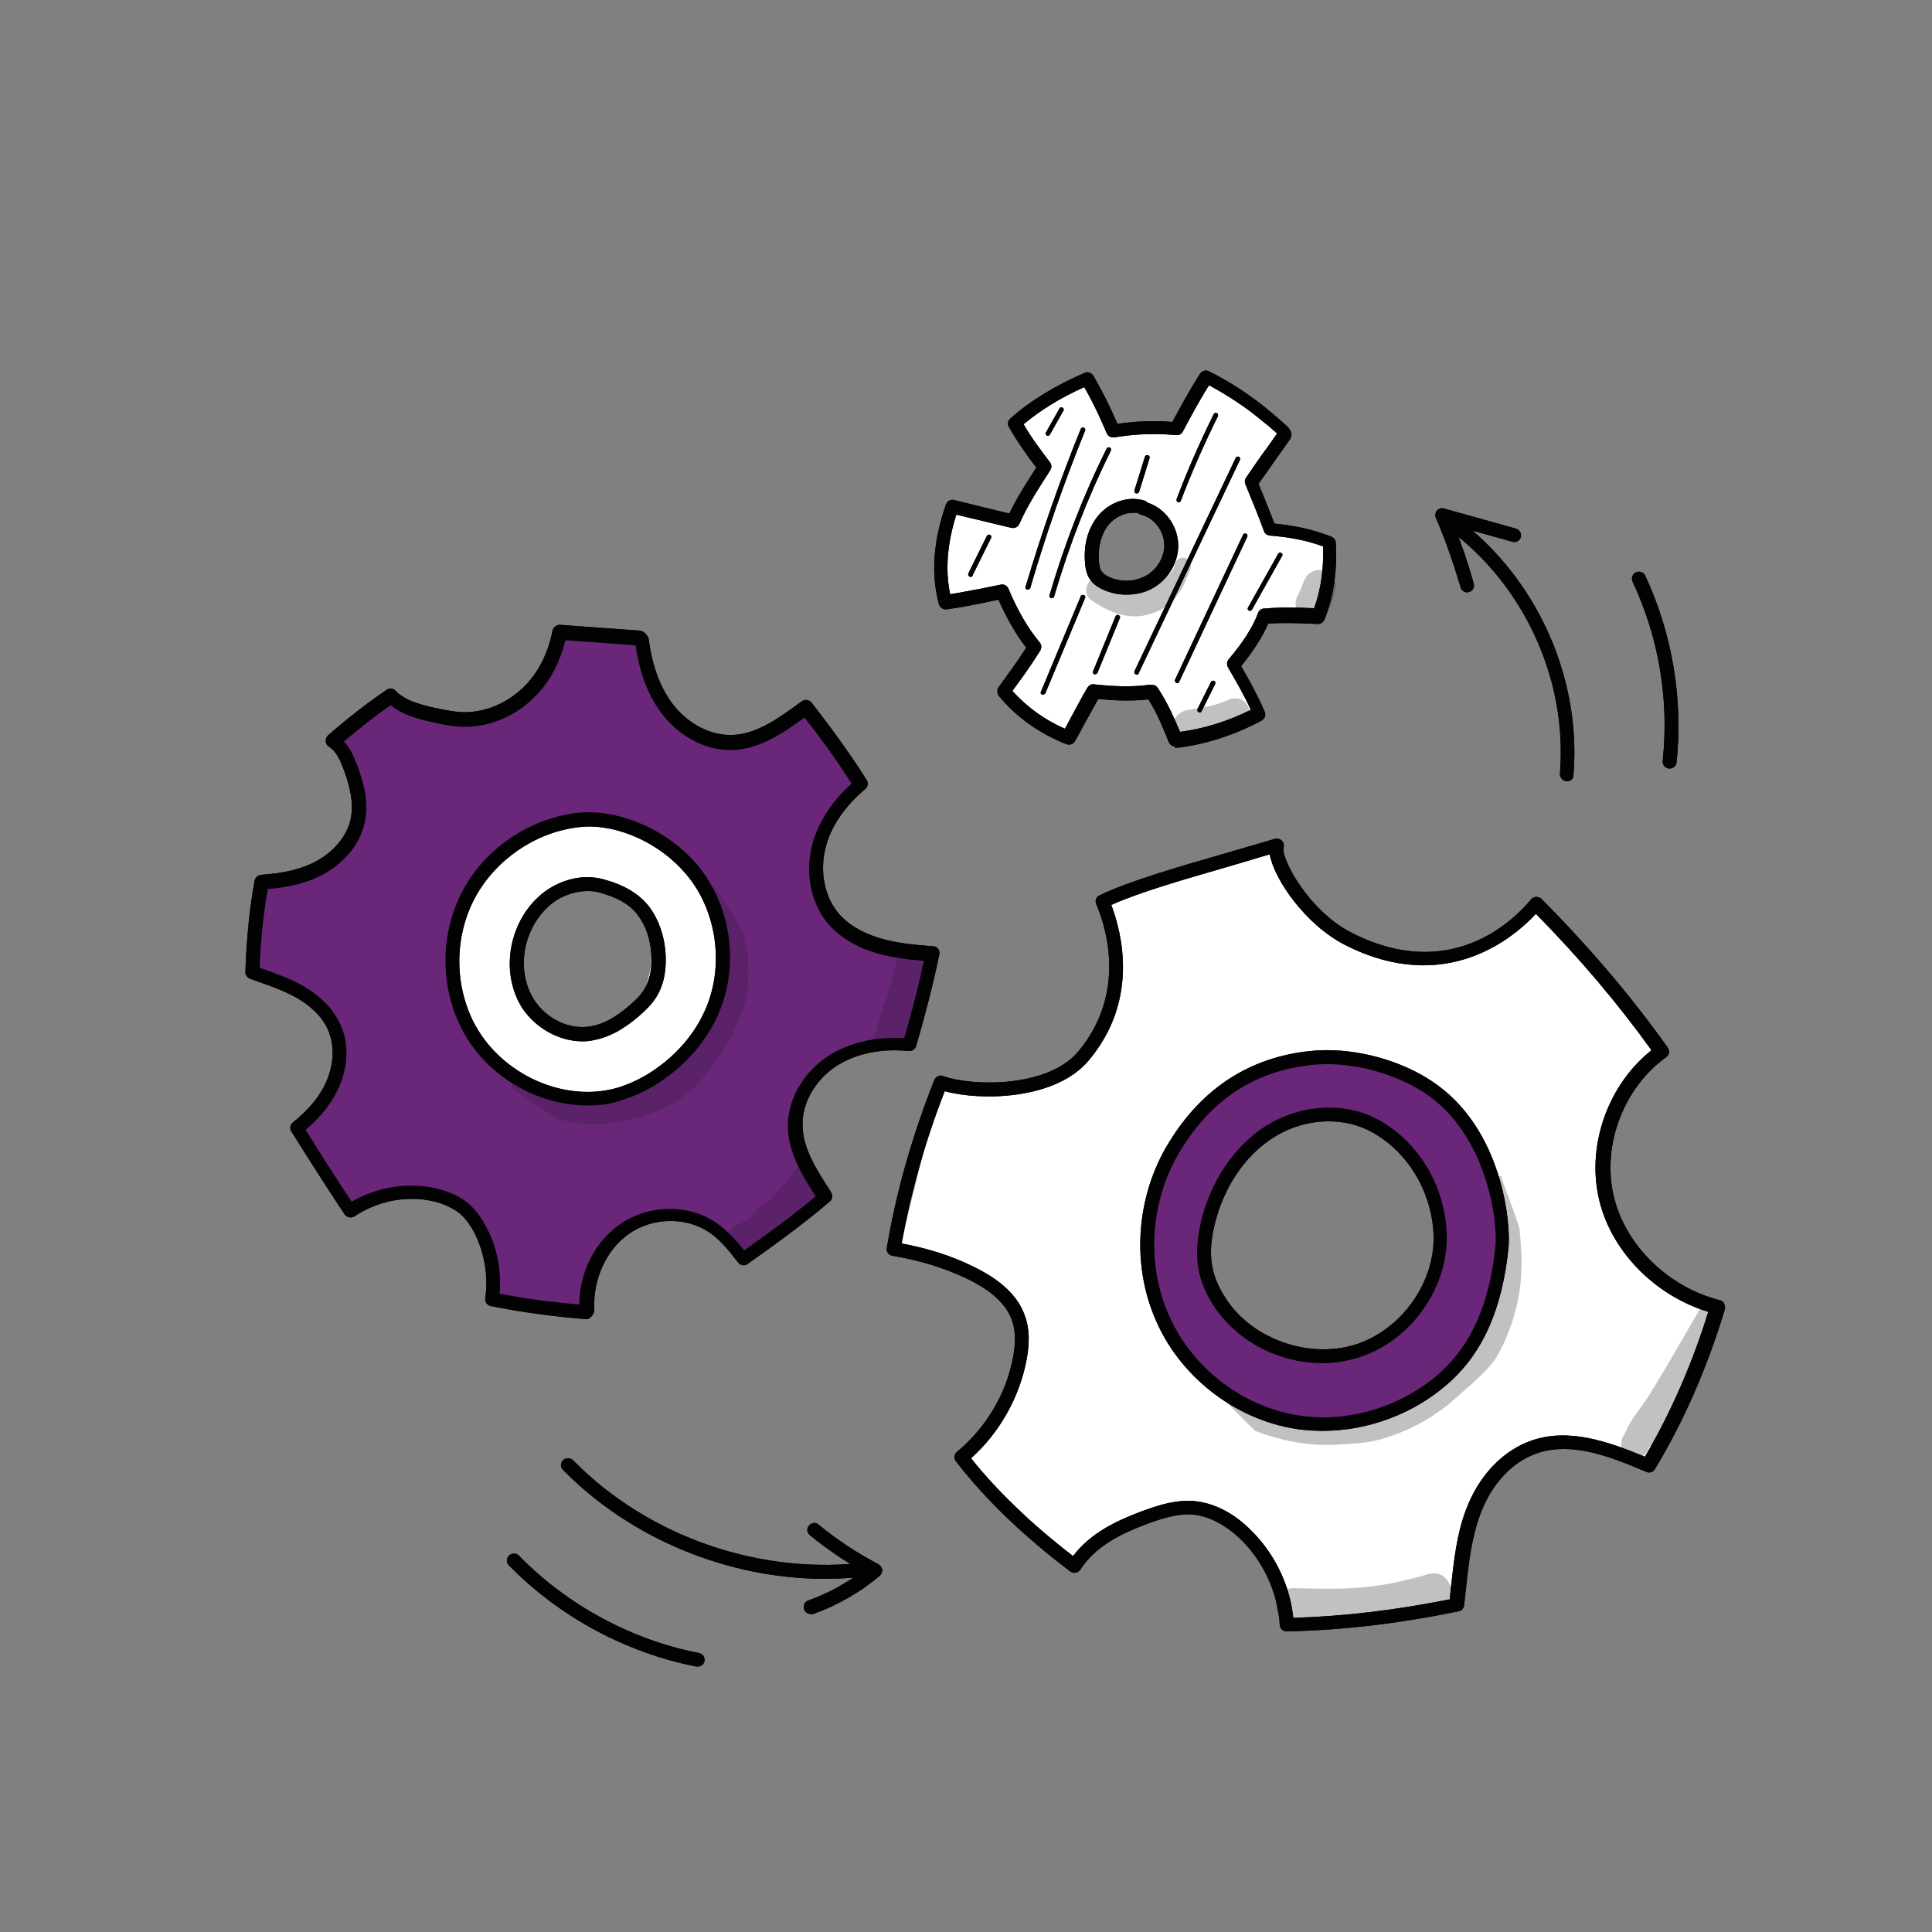
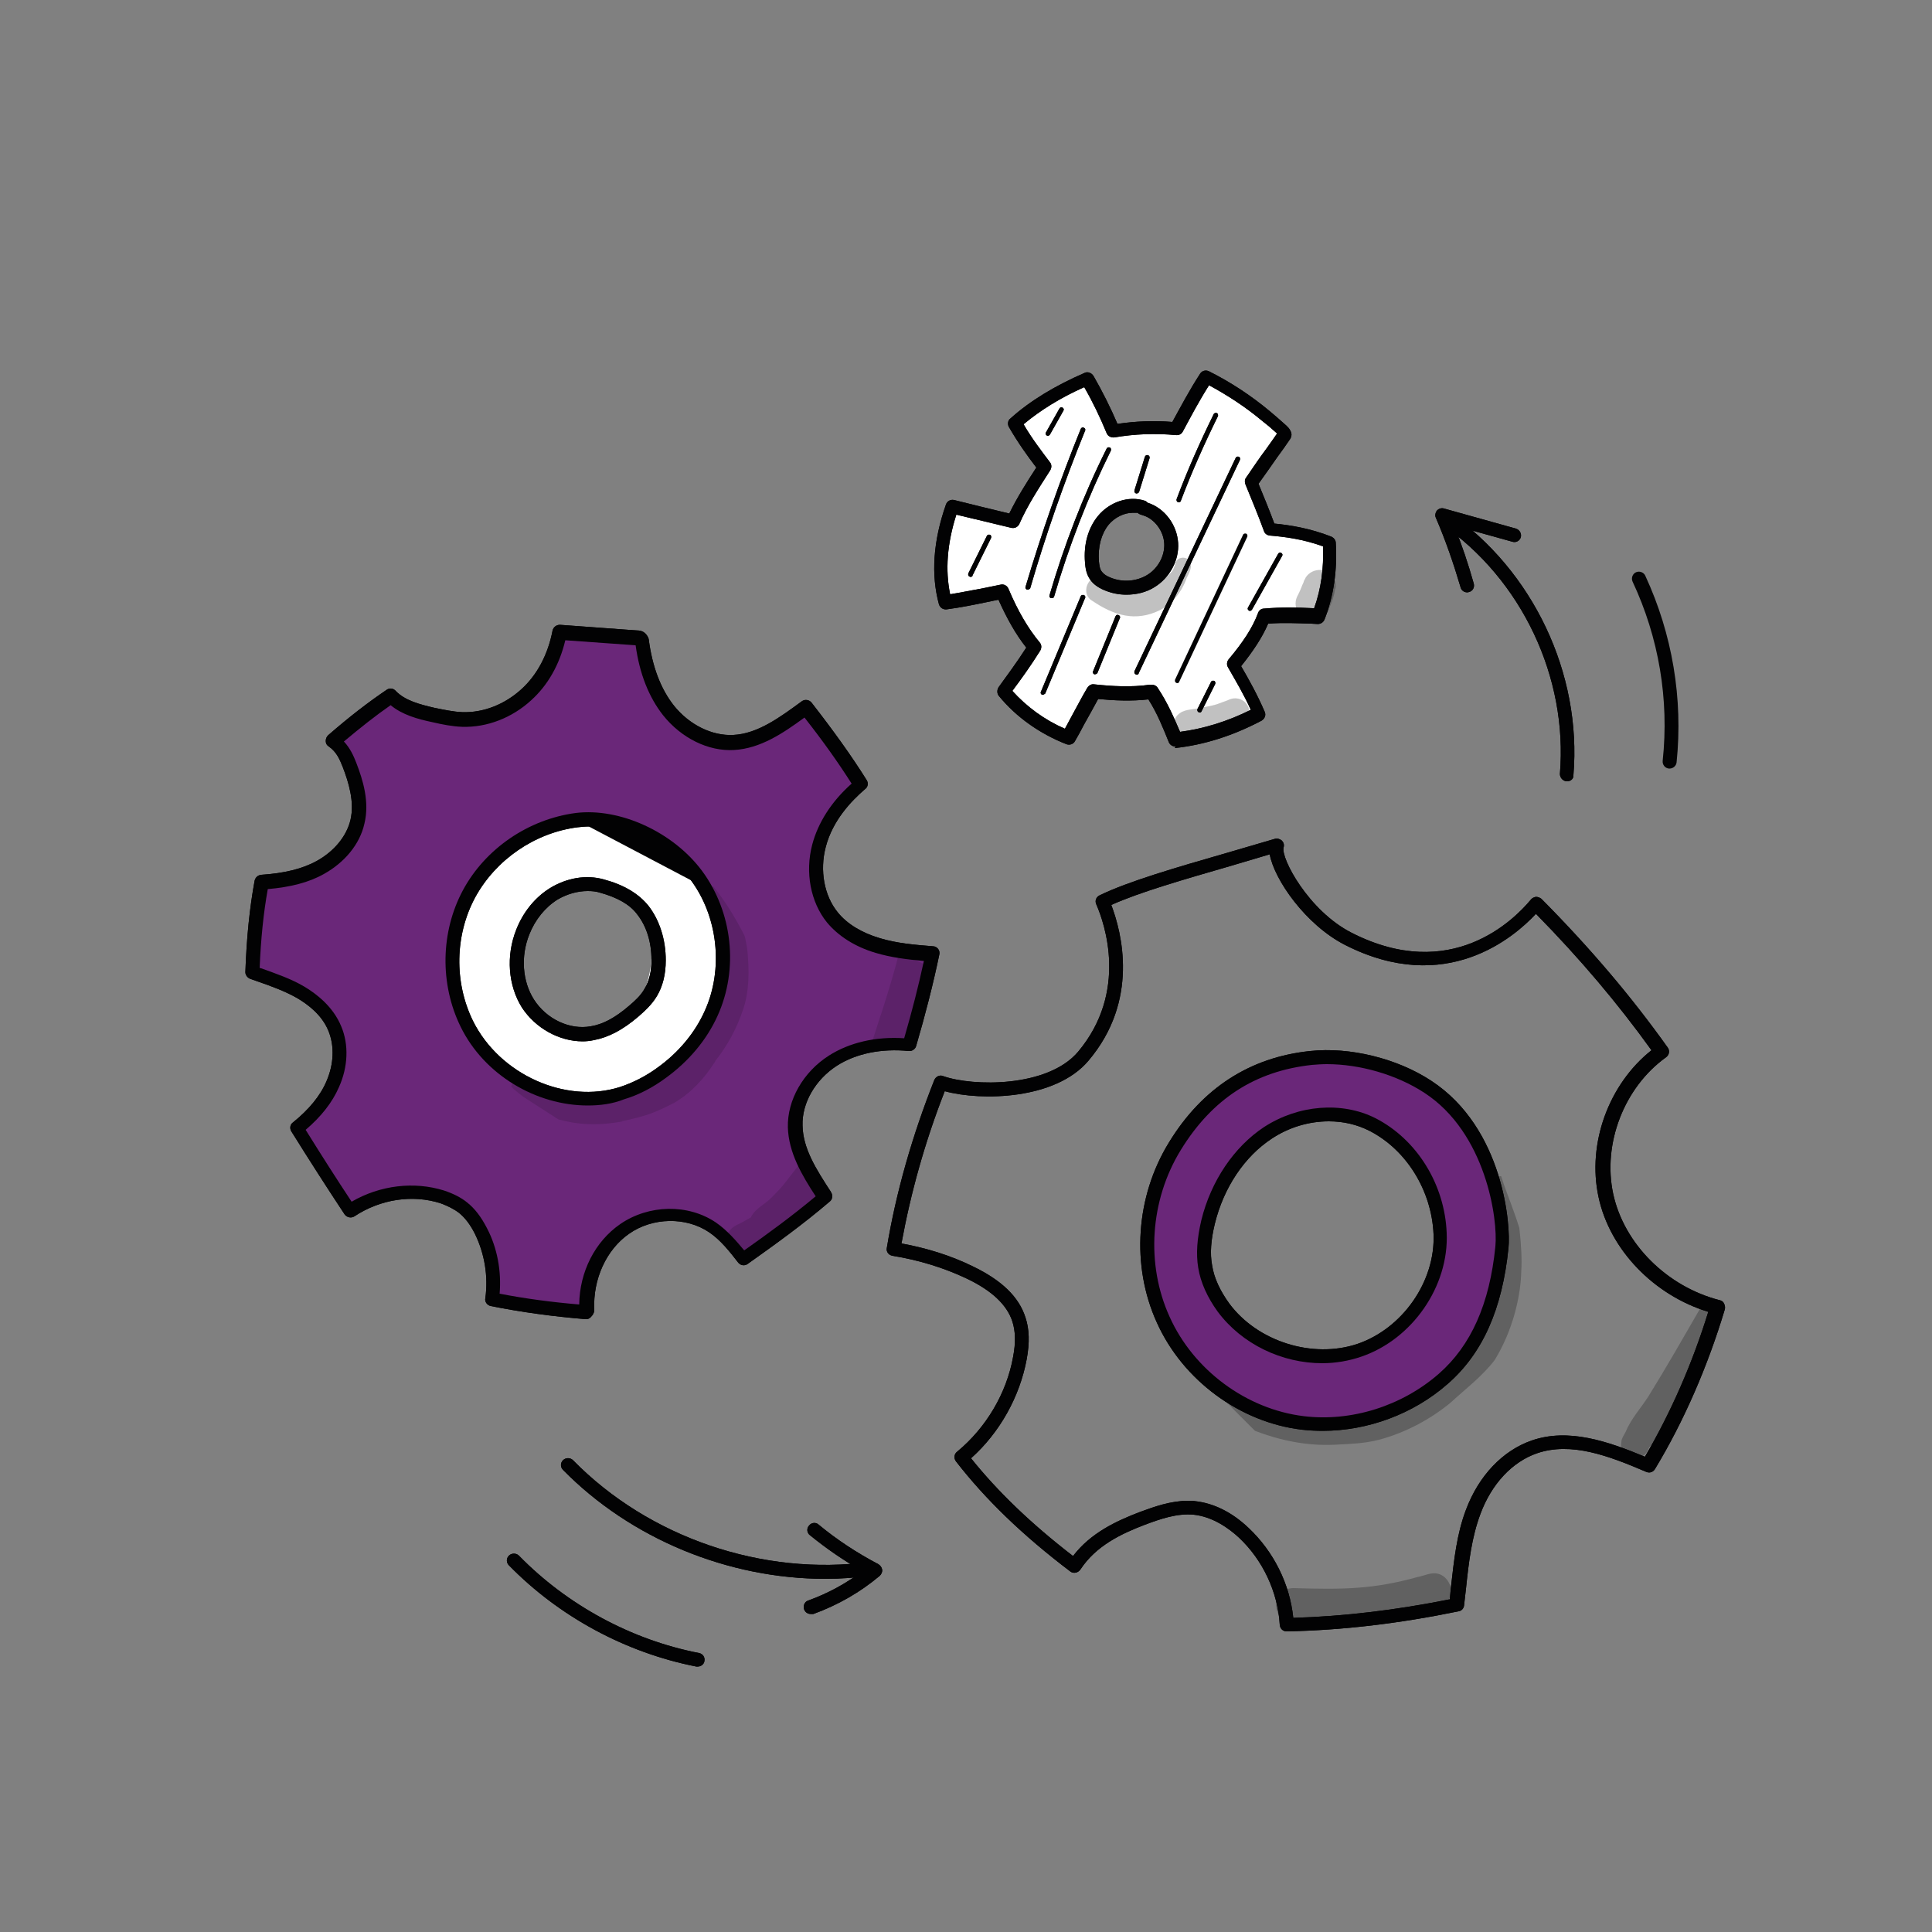
<svg xmlns="http://www.w3.org/2000/svg" version="1.1" id="Layer_1" x="0px" y="0px" viewBox="0 0 500 500" style="enable-background:new 0 0 500 500;" xml:space="preserve">
  <rect x="0" y="0" width="500" height="500" fill="#808080" stroke="none" />
  <style type="text/css">
	.st0{fill:#020203;}
	.st1{fill:#FFFFFF;}
	.st2{fill:#ADD3F2;}
	.st3{opacity:0.129;}
	.st4{fill:#6A2779;}
</style>
  <g>
    <g>
      <g>
        <path class="st0" d="M213.6,408.6c-25.1,0-50.3-10.3-67.9-28.2c-0.7-0.7-0.7-1.8,0-2.5c0.7-0.7,1.9-0.7,2.6,0     c19.6,20,49.1,30.1,77,26.3c1-0.1,1.9,0.6,2,1.5c0.1,1-0.6,1.9-1.5,2C221.8,408.3,217.7,408.6,213.6,408.6z" />
      </g>
      <g>
        <path class="st0" d="M209.8,417.7c-0.7,0-1.4-0.4-1.7-1.2c-0.3-0.9,0.1-2,1.1-2.3c5-1.8,9.8-4.4,14-7.6     c-4.8-2.7-9.3-5.8-13.6-9.3c-0.8-0.6-0.9-1.8-0.2-2.5c0.6-0.8,1.8-0.9,2.5-0.2c4.7,3.9,9.9,7.3,15.4,10.2c0.5,0.3,0.9,0.8,1,1.4     c0.1,0.6-0.2,1.2-0.6,1.6c-5.1,4.3-10.9,7.6-17.2,9.9C210.2,417.7,210,417.7,209.8,417.7z" />
      </g>
    </g>
    <g>
      <g>
        <path class="st0" d="M405.6,202.2c-0.1,0-0.1,0-0.2,0c-1-0.1-1.7-1-1.7-1.9c2.1-25-9.9-50.4-30.7-64.7c-0.8-0.6-1-1.7-0.5-2.5     c0.6-0.8,1.7-1,2.5-0.5c21.7,15,34.4,41.7,32.2,68C407.3,201.5,406.5,202.2,405.6,202.2z" />
      </g>
      <g>
        <path class="st0" d="M379.7,153.3c-0.8,0-1.5-0.5-1.7-1.3c-1.8-6.1-3.9-12.2-6.4-18c-0.3-0.6-0.1-1.4,0.3-1.9     c0.5-0.5,1.2-0.7,1.8-0.5l18.6,5.2c1,0.3,1.5,1.3,1.3,2.2c-0.3,1-1.3,1.5-2.2,1.2l-15.1-4.2c2,4.9,3.7,10,5.1,15     c0.3,1-0.3,2-1.2,2.2C380,153.3,379.8,153.3,379.7,153.3z" />
      </g>
    </g>
    <g>
      <path class="st0" d="M432.1,198.9c-0.1,0-0.1,0-0.2,0c-1-0.1-1.7-1-1.6-2c1.7-15.9-1-31.9-7.8-46.4c-0.4-0.9,0-2,0.9-2.4    c0.9-0.4,2,0,2.4,0.9c7,15.1,9.8,31.8,8.1,48.3C433.8,198.2,433,198.9,432.1,198.9z" />
    </g>
    <g>
      <path class="st0" d="M180.6,431.3c-0.1,0-0.2,0-0.4,0c-18.3-3.6-35.5-12.9-48.5-26.2c-0.7-0.7-0.7-1.8,0-2.5    c0.7-0.7,1.9-0.7,2.6,0c12.5,12.8,29.1,21.8,46.6,25.2c1,0.2,1.6,1.1,1.4,2.1C182.2,430.7,181.4,431.3,180.6,431.3z" />
    </g>
    <g>
      <g>
        <path class="st0" d="M213.6,408.6c-25.1,0-50.3-10.3-67.9-28.2c-0.7-0.7-0.7-1.8,0-2.5c0.7-0.7,1.9-0.7,2.6,0     c19.6,20,49.1,30.1,77,26.3c1-0.1,1.9,0.6,2,1.5c0.1,1-0.6,1.9-1.5,2C221.8,408.3,217.7,408.6,213.6,408.6z" />
      </g>
      <g>
        <path class="st0" d="M209.8,417.7c-0.7,0-1.4-0.4-1.7-1.2c-0.3-0.9,0.1-2,1.1-2.3c5-1.8,9.8-4.4,14-7.6     c-4.8-2.7-9.3-5.8-13.6-9.3c-0.8-0.6-0.9-1.8-0.2-2.5c0.6-0.8,1.8-0.9,2.5-0.2c4.7,3.9,9.9,7.3,15.4,10.2c0.5,0.3,0.9,0.8,1,1.4     c0.1,0.6-0.2,1.2-0.6,1.6c-5.1,4.3-10.9,7.6-17.2,9.9C210.2,417.7,210,417.7,209.8,417.7z" />
      </g>
    </g>
    <g>
      <g>
        <path class="st0" d="M405.6,202.2c-0.1,0-0.1,0-0.2,0c-1-0.1-1.7-1-1.7-1.9c2.1-25-9.9-50.4-30.7-64.7c-0.8-0.6-1-1.7-0.5-2.5     c0.6-0.8,1.7-1,2.5-0.5c21.7,15,34.4,41.7,32.2,68C407.3,201.5,406.5,202.2,405.6,202.2z" />
      </g>
      <g>
        <path class="st0" d="M379.7,153.3c-0.8,0-1.5-0.5-1.7-1.3c-1.8-6.1-3.9-12.2-6.4-18c-0.3-0.6-0.1-1.4,0.3-1.9     c0.5-0.5,1.2-0.7,1.8-0.5l18.6,5.2c1,0.3,1.5,1.3,1.3,2.2c-0.3,1-1.3,1.5-2.2,1.2l-15.1-4.2c2,4.9,3.7,10,5.1,15     c0.3,1-0.3,2-1.2,2.2C380,153.3,379.8,153.3,379.7,153.3z" />
      </g>
    </g>
    <g>
      <g>
        <path class="st1" d="M145.8,212.3c-10.8,3.6-20.4,11.2-25.5,21.3c-5.1,10.1-5.4,22.7,0,32.7c7.9,14.5,27.4,21,42.8,15.1     c16.8-6.4,27.1-26.5,22.2-43.8C180.4,220.3,160.6,207.4,145.8,212.3z M166.3,257.6c-1.5,3.5-4.9,6.8-8.4,8.5     c-7.9,3.8-16.8,0.5-21.5-6.6c-4.8-7.3-4.1-17.2,0.8-24.3c2.5-3.5,5.6-6.3,9.9-7.1c4-0.7,8,0,11.2,2.5c2,0.4,4,1.2,5.6,2.5     c3.1,2.6,4.4,7.7,4.7,11.6C168.9,249.1,168,253.7,166.3,257.6z" />
      </g>
      <g>
        <g>
          <path class="st2" d="M227,244.8c-4.5-1.4-8.8-3.7-11.8-7.3c-4.1-5.1-5.1-12.2-3.4-18.5c1.7-6.3,5.8-11.8,10.8-15.9      c-4.4-7-9.2-13.5-14.2-19.9c-6.1,4.5-11.9,8.7-18.7,9.1c-6.5,0.3-12.8-3.2-16.9-8.3c-4.1-5.1-6.1-11.5-6.9-18      c-0.2-0.6-0.6-0.7-0.8-0.8c-6.8-0.5-13.7-1-20.5-1.5c-1.2,6.4-4.1,12-8.6,16.1c-4.5,4.1-10.5,6.6-16.6,6.4      c-2.5-0.1-5-0.6-7.4-1.1c-4-0.9-8.2-1.9-11-4.9c-5.4,3.7-10.3,7.6-15,11.7c2.4,1.6,3.4,3.9,4.3,6.1c1.8,4.7,3.2,9.8,2.1,14.8      c-1.2,5.1-5,9.3-9.6,11.8c-4.6,2.5-9.9,3.5-15.1,3.8c-1.5,7.4-2.2,15.4-2.4,23.4c4.5,1.6,8.7,2.9,12.5,5.1      c3.8,2.2,7.2,5.4,8.9,9.4c1.9,4.6,1.5,9.9-0.5,14.4c-2,4.5-5.4,8.3-9.3,11.4c4.7,7.5,9.1,14.5,13.7,21.4      c7.1-4.6,16.1-6.1,23.9-3.6c1.9,0.6,3.8,1.5,5.4,2.8c2,1.6,3.5,3.7,4.6,6c2.8,5.4,3.8,11.7,2.9,17.7c8.3,1.6,16.3,2.7,24.4,3.3      c-0.5-8.4,3.1-16.7,9.8-21.3c6.6-4.6,16.1-4.9,22.8-0.4c3.2,2.1,5.6,5.2,7.9,8.2c7.3-5.1,14.5-10.3,21.2-16.1      c-3.8-5.8-7.6-11.7-7.7-18.2c-0.2-6.8,4-13.4,9.7-17.1s13-4.8,19.8-4.1c2.3-8,4.3-15.7,6-23.6      C236.2,246.6,231.5,246.2,227,244.8z M184.1,262.3c-2.8,6.1-7.3,11.4-12.7,15.3c-3.2,2.3-6.6,4.2-10.4,5.4      c-15.3,4.9-33.2-3.7-40.3-18c-5.2-10.4-4.9-23.4,0.6-33.6c5.5-10.3,16.2-17.6,27.8-19.1c10.4-1.3,23.6,4.3,31,14.3      C187.8,236.7,189.3,250.9,184.1,262.3z" />
        </g>
      </g>
      <g>
        <g class="st3">
          <path class="st0" d="M193.4,245.7c-0.2-1.2-0.4-2.4-0.7-3.5c-0.1-0.3-0.3-0.5-0.4-0.8c-2.2-4.2-4.7-8.3-7.7-12      c-0.5,0.3-0.9,0.8-1,1.4c-0.3,2,1.3,3.9,1.8,5.8c1.8,5.3,3,7.8,2.4,12.7c0.1,1.8-3,12.1-4,13.4c-1.2,2.3-2.5,4.4-4,6.4      c-0.5,0.6-0.6,0.8-0.6,0.8c-0.8,0.6-1.4,1.4-2.2,2c-1.6,1.3-3.2,2.7-4.8,4c-0.4,0.3-1.1,0.9-1.6,1.4c0.3-0.4-0.4,0.3-1.1,0.8      c-0.4,0.2-1.9,1.3-2.8,1.7c-5.6,2-11.4,3.1-14.5,3.2c-4.1,0.4-8.1-0.7-11.3-1.4c-2.2-0.6-4.2-2.9-6.6-2.4c-1,0.3-1.7,1-2,2      c0.2,0.2,0.5,0.5,0.7,0.7c0.8,0.7,1.6,1.3,2.5,2c3,1.9,6,3.9,9,5.8c5,1.4,10.3,1.7,16.7,0.5c-0.1,0-0.2,0-0.4,0      c6.7-1.4,8.8-2.3,13.7-4.8c4.3-2.5,7.7-6.2,10.4-10.4c0.1-0.1,0.2-0.2,0.2-0.4c0,0,0,0,0,0c3.1-3.9,5.5-8.3,7.1-13      C194,256.6,193.9,251,193.4,245.7z" />
        </g>
      </g>
      <g class="st3">
        <path class="st0" d="M209.7,300.1c-0.7,0-1.3,0.2-1.9,0.5c-0.9,0.5-1.4,1.3-1.9,2c-0.5,0.6-1,1.3-1.5,1.9     c-1.3,1.7-1.7,2.4-4.7,5.4c-1.6,1.7-4.2,2.8-5.3,5c0,0,0,0.1,0,0.1c-0.6,0.4-1.3,0.7-1.9,1.1c-1.2,0.7-2.7,1.1-3.6,2.3     c-2.6,3.1,1.4,7.5,4.8,5.5c3.5-1.9,6.9-4.1,9.8-6.7c0.1-0.2,0.3-0.3,0.4-0.4c2.3-1.9,4.6-3.8,6.7-5.9c0.8-0.8,1.7-1.7,2.4-2.8     c-0.8-1.6-1.5-3.2-2.1-4.8C210.6,302.2,210.1,301.2,209.7,300.1z" />
      </g>
      <g class="st3">
        <path class="st0" d="M232.7,246.6c-1.3,5.1-2.9,10.3-4.5,15.3c-0.8,2.3-1.5,4.7-2.3,7.1c0.9,1.1,2.4,1.7,3.9,1.3     c0.1,0,0.1-0.1,0.2-0.1c1.2,1.7,4.5,1.5,5.1-0.9c0.3-1.1,0.8-2.2,1.2-3.3c0.2-0.1,0.5-0.3,0.7-0.4c1.5-1.1,1.9-3.1,2.4-4.7     c0.8-3.3,1.3-6.7,1.4-10.1c0-0.2,0-0.4,0-0.6C238.1,249,235.4,247.9,232.7,246.6z" />
      </g>
      <g>
        <path class="st0" d="M151.7,341.4c0,0-0.1,0-0.1,0c-8.5-0.7-16.6-1.8-24.6-3.4c-0.9-0.2-1.6-1.1-1.4-2c0.8-5.7-0.2-11.6-2.7-16.7     c-1.2-2.4-2.6-4.2-4.1-5.4c-1.3-1-2.9-1.8-4.8-2.5c-7.2-2.3-15.5-1.1-22.3,3.4c-0.8,0.5-1.9,0.3-2.5-0.5     c-4.5-6.8-9-13.8-13.8-21.5c-0.5-0.8-0.3-1.8,0.4-2.3c4.1-3.3,7.1-6.9,8.7-10.7c1.9-4.4,2.1-9.1,0.5-13c-1.7-4.2-5.4-6.9-8.1-8.5     c-3.2-1.8-6.7-3.1-10.5-4.4l-1.7-0.6c-0.7-0.3-1.2-1-1.2-1.7c0.3-8.8,1.1-16.7,2.4-23.7c0.2-0.8,0.8-1.4,1.7-1.5     c5.9-0.4,10.6-1.5,14.4-3.6c4.5-2.5,7.7-6.4,8.7-10.6c1.1-4.7-0.5-9.8-2-13.7c-0.8-2-1.6-3.9-3.6-5.3c-0.5-0.3-0.8-0.8-0.8-1.4     c0-0.6,0.2-1.1,0.6-1.5c5.4-4.7,10.3-8.5,15.2-11.8c0.7-0.5,1.7-0.4,2.3,0.3c2.4,2.5,6.2,3.5,10.1,4.4c2.5,0.5,4.8,1,7.1,1.1     c5.5,0.2,11-2,15.3-5.9c4.1-3.7,6.9-9,8.1-15.2c0.2-0.9,1-1.5,1.9-1.5l20.5,1.5c1.1,0.1,1.9,0.8,2.4,1.9c0,0.1,0.1,0.3,0.1,0.4     c0.9,7,3.1,12.8,6.5,17.1c4,5,9.9,7.9,15.4,7.6c6.3-0.3,12.1-4.6,17.7-8.7c0.8-0.6,1.9-0.4,2.5,0.3c5.6,7.2,10.3,13.7,14.3,20.1     c0.5,0.8,0.3,1.8-0.4,2.3c-3.6,3.1-8.4,8.1-10.2,15c-1.6,6.1-0.4,12.6,3.1,16.9c2.4,3,6.2,5.3,10.9,6.7c4.3,1.3,8.8,1.7,13.8,2.1     c0.5,0,1,0.3,1.3,0.7c0.3,0.4,0.4,0.9,0.3,1.4c-1.6,7.7-3.6,15.5-6,23.7c-0.2,0.8-1.1,1.4-1.9,1.3c-7-0.7-13.6,0.6-18.6,3.8     c-5.6,3.6-9.1,9.7-8.9,15.5c0.1,6,3.6,11.4,7.3,17.1l0.1,0.2c0.5,0.8,0.3,1.8-0.3,2.3c-7,6-14.4,11.3-21.3,16.2     c-0.8,0.6-1.9,0.4-2.5-0.4c-2.1-2.7-4.5-5.8-7.5-7.8c-5.9-4-14.6-3.9-20.7,0.4c-5.9,4.1-9.4,11.8-9,19.7c0,0.5-0.2,1-0.5,1.4     C152.7,341.2,152.2,341.4,151.7,341.4z M129.3,334.8c6.7,1.3,13.5,2.2,20.6,2.8c0.1-8.5,4.1-16.3,10.6-20.8     c7.4-5.1,17.6-5.3,24.8-0.4c2.9,2,5.3,4.8,7.3,7.2c6.1-4.3,12.4-8.9,18.5-14c-3.6-5.5-7-11.3-7.2-17.8c-0.2-7.1,4-14.4,10.6-18.6     c5.3-3.4,12.2-5,19.5-4.5c2-6.9,3.7-13.5,5.1-20c-4.4-0.4-8.5-0.9-12.5-2.1c-5.4-1.6-9.7-4.4-12.6-7.9     c-4.2-5.2-5.7-12.9-3.8-20.1c1.5-5.7,5-11.2,10.2-15.8c-3.5-5.5-7.4-11-12.2-17.1c-5.6,4.1-11.4,8-18.2,8.4     c-6.7,0.4-13.7-3.1-18.4-9c-3.7-4.7-6.1-10.8-7.1-18.1l-18.2-1.3c-1.5,6.3-4.5,11.6-8.8,15.5c-5,4.6-11.5,7.1-17.9,6.9     c-2.6-0.1-5.1-0.6-7.7-1.2c-3.8-0.8-7.8-1.9-10.8-4.4c-3.9,2.7-7.8,5.8-12.1,9.4c1.6,1.7,2.5,3.7,3.2,5.5     c1.7,4.4,3.5,10.1,2.1,15.8c-1.2,5.3-5.1,10-10.5,13c-3.9,2.2-8.7,3.4-14.5,3.9c-1.1,6.1-1.8,12.9-2.1,20.4l0.4,0.1     c3.9,1.4,7.7,2.7,11.1,4.7c3.2,1.9,7.5,5.2,9.6,10.3c2,4.7,1.8,10.5-0.6,15.8c-1.7,3.9-4.6,7.6-8.6,11c4.1,6.6,8,12.7,11.9,18.6     c7.4-4.3,16.2-5.3,23.9-2.9c2.4,0.8,4.4,1.8,6,3.1c2,1.6,3.6,3.7,5.1,6.6C128.7,322.9,129.8,329,129.3,334.8z" />
      </g>
      <g>
        <path class="st0" d="M150.8,269.5c-6.1,0-12.2-3.4-15.7-8.7c-3.6-5.7-4.2-13.4-1.5-20.2c1.8-4.6,4.9-8.4,8.8-10.8     c4.3-2.6,9.3-3.5,13.9-2.2l0,0c5.2,1.4,9,3.7,11.5,6.8c2.9,3.7,4.5,8.8,4.5,14.1c0,3.7-0.8,6.8-2.3,9.3c-1.3,2.2-3.2,3.9-4.8,5.3     c-4.1,3.5-7.8,5.4-11.6,6.1C152.7,269.4,151.7,269.5,150.8,269.5z M152.1,230.6c-2.7,0-5.4,0.8-7.8,2.2c-3.2,2-5.8,5.2-7.3,9     c-2.3,5.7-1.8,12.2,1.2,16.9c3.2,5,9.2,7.9,14.7,6.9c3.1-0.5,6.3-2.2,9.9-5.3c1.4-1.2,3-2.6,4-4.4c1.2-2,1.8-4.5,1.8-7.5     c0-4.6-1.3-8.8-3.8-11.9c-1.9-2.5-5.2-4.3-9.6-5.5l0,0C154.3,230.7,153.2,230.6,152.1,230.6z" />
      </g>
      <g>
-         <path class="st0" d="M152.1,286.1c-13.3,0-26.8-7.9-32.9-20.4c-5.4-11-5.2-24.5,0.6-35.3c5.8-10.8,17-18.4,29.2-20l0,0     c11.4-1.4,25.2,4.9,32.7,15c7.9,10.7,9.5,25.4,4,37.5c-2.8,6.2-7.4,11.7-13.3,16c-3.5,2.6-7.2,4.5-10.9,5.6     C158.5,285.7,155.3,286.1,152.1,286.1z M152.4,213.9c-1,0-2,0.1-2.9,0.2l0,0c-11.1,1.4-21.2,8.4-26.5,18.1     c-5.3,9.8-5.5,22-0.6,32c6.9,13.9,24,21.6,38.1,17.1c3.3-1.1,6.7-2.8,9.8-5.1c5.4-3.9,9.6-9,12.1-14.6     c4.9-10.8,3.4-24.4-3.6-33.8C172.6,219.4,161.9,213.9,152.4,213.9z M149.2,212.3L149.2,212.3L149.2,212.3z" />
+         <path class="st0" d="M152.1,286.1c-13.3,0-26.8-7.9-32.9-20.4c-5.4-11-5.2-24.5,0.6-35.3c5.8-10.8,17-18.4,29.2-20l0,0     c11.4-1.4,25.2,4.9,32.7,15c7.9,10.7,9.5,25.4,4,37.5c-2.8,6.2-7.4,11.7-13.3,16c-3.5,2.6-7.2,4.5-10.9,5.6     C158.5,285.7,155.3,286.1,152.1,286.1z M152.4,213.9c-1,0-2,0.1-2.9,0.2l0,0c-11.1,1.4-21.2,8.4-26.5,18.1     c-5.3,9.8-5.5,22-0.6,32c6.9,13.9,24,21.6,38.1,17.1c3.3-1.1,6.7-2.8,9.8-5.1c5.4-3.9,9.6-9,12.1-14.6     c4.9-10.8,3.4-24.4-3.6-33.8z M149.2,212.3L149.2,212.3L149.2,212.3z" />
      </g>
      <g>
        <g>
          <path class="st4" d="M227,244.8c-4.5-1.4-8.8-3.7-11.8-7.3c-4.1-5.1-5.1-12.2-3.4-18.5c1.7-6.3,5.8-11.8,10.8-15.9      c-4.4-7-9.2-13.5-14.2-19.9c-6.1,4.5-11.9,8.7-18.7,9.1c-6.5,0.3-12.8-3.2-16.9-8.3c-4.1-5.1-6.1-11.5-6.9-18      c-0.2-0.6-0.6-0.7-0.8-0.8c-6.8-0.5-13.7-1-20.5-1.5c-1.2,6.4-4.1,12-8.6,16.1c-4.5,4.1-10.5,6.6-16.6,6.4      c-2.5-0.1-5-0.6-7.4-1.1c-4-0.9-8.2-1.9-11-4.9c-5.4,3.7-10.3,7.6-15,11.7c2.4,1.6,3.4,3.9,4.3,6.1c1.8,4.7,3.2,9.8,2.1,14.8      c-1.2,5.1-5,9.3-9.6,11.8c-4.6,2.5-9.9,3.5-15.1,3.8c-1.5,7.4-2.2,15.4-2.4,23.4c4.5,1.6,8.7,2.9,12.5,5.1      c3.8,2.2,7.2,5.4,8.9,9.4c1.9,4.6,1.5,9.9-0.5,14.4c-2,4.5-5.4,8.3-9.3,11.4c4.7,7.5,9.1,14.5,13.7,21.4      c7.1-4.6,16.1-6.1,23.9-3.6c1.9,0.6,3.8,1.5,5.4,2.8c2,1.6,3.5,3.7,4.6,6c2.8,5.4,3.8,11.7,2.9,17.7c8.3,1.6,16.3,2.7,24.4,3.3      c-0.5-8.4,3.1-16.7,9.8-21.3c6.6-4.6,16.1-4.9,22.8-0.4c3.2,2.1,5.6,5.2,7.9,8.2c7.3-5.1,14.5-10.3,21.2-16.1      c-3.8-5.8-7.6-11.7-7.7-18.2c-0.2-6.8,4-13.4,9.7-17.1s13-4.8,19.8-4.1c2.3-8,4.3-15.7,6-23.6      C236.2,246.6,231.5,246.2,227,244.8z M184.1,262.3c-2.8,6.1-7.3,11.4-12.7,15.3c-3.2,2.3-6.6,4.2-10.4,5.4      c-15.3,4.9-33.2-3.7-40.3-18c-5.2-10.4-4.9-23.4,0.6-33.6c5.5-10.3,16.2-17.6,27.8-19.1c10.4-1.3,23.6,4.3,31,14.3      C187.8,236.7,189.3,250.9,184.1,262.3z" />
        </g>
      </g>
      <g>
        <g class="st3">
          <path class="st0" d="M193.4,245.7c-0.2-1.2-0.4-2.4-0.7-3.5c-0.1-0.3-0.3-0.5-0.4-0.8c-2.2-4.2-4.7-8.3-7.7-12      c-0.5,0.3-0.9,0.8-1,1.4c-0.3,2,1.3,3.9,1.8,5.8c1.8,5.3,3,7.8,2.4,12.7c0.1,1.8-3,12.1-4,13.4c-1.2,2.3-2.5,4.4-4,6.4      c-0.5,0.6-0.6,0.8-0.6,0.8c-0.8,0.6-1.4,1.4-2.2,2c-1.6,1.3-3.2,2.7-4.8,4c-0.4,0.3-1.1,0.9-1.6,1.4c0.3-0.4-0.4,0.3-1.1,0.8      c-0.4,0.2-1.9,1.3-2.8,1.7c-5.6,2-11.4,3.1-14.5,3.2c-4.1,0.4-8.1-0.7-11.3-1.4c-2.2-0.6-4.2-2.9-6.6-2.4c-1,0.3-1.7,1-2,2      c0.2,0.2,0.5,0.5,0.7,0.7c0.8,0.7,1.6,1.3,2.5,2c3,1.9,6,3.9,9,5.8c5,1.4,10.3,1.7,16.7,0.5c-0.1,0-0.2,0-0.4,0      c6.7-1.4,8.8-2.3,13.7-4.8c4.3-2.5,7.7-6.2,10.4-10.4c0.1-0.1,0.2-0.2,0.2-0.4c0,0,0,0,0,0c3.1-3.9,5.5-8.3,7.1-13      C194,256.6,193.9,251,193.4,245.7z" />
        </g>
      </g>
      <g class="st3">
        <path class="st0" d="M209.7,300.1c-0.7,0-1.3,0.2-1.9,0.5c-0.9,0.5-1.4,1.3-1.9,2c-0.5,0.6-1,1.3-1.5,1.9     c-1.3,1.7-1.7,2.4-4.7,5.4c-1.6,1.7-4.2,2.8-5.3,5c0,0,0,0.1,0,0.1c-0.6,0.4-1.3,0.7-1.9,1.1c-1.2,0.7-2.7,1.1-3.6,2.3     c-2.6,3.1,1.4,7.5,4.8,5.5c3.5-1.9,6.9-4.1,9.8-6.7c0.1-0.2,0.3-0.3,0.4-0.4c2.3-1.9,4.6-3.8,6.7-5.9c0.8-0.8,1.7-1.7,2.4-2.8     c-0.8-1.6-1.5-3.2-2.1-4.8C210.6,302.2,210.1,301.2,209.7,300.1z" />
      </g>
      <g class="st3">
        <path class="st0" d="M232.7,246.6c-1.3,5.1-2.9,10.3-4.5,15.3c-0.8,2.3-1.5,4.7-2.3,7.1c0.9,1.1,2.4,1.7,3.9,1.3     c0.1,0,0.1-0.1,0.2-0.1c1.2,1.7,4.5,1.5,5.1-0.9c0.3-1.1,0.8-2.2,1.2-3.3c0.2-0.1,0.5-0.3,0.7-0.4c1.5-1.1,1.9-3.1,2.4-4.7     c0.8-3.3,1.3-6.7,1.4-10.1c0-0.2,0-0.4,0-0.6C238.1,249,235.4,247.9,232.7,246.6z" />
      </g>
      <g>
        <path class="st0" d="M151.7,341.4c0,0-0.1,0-0.1,0c-8.5-0.7-16.6-1.8-24.6-3.4c-0.9-0.2-1.6-1.1-1.4-2c0.8-5.7-0.2-11.6-2.7-16.7     c-1.2-2.4-2.6-4.2-4.1-5.4c-1.3-1-2.9-1.8-4.8-2.5c-7.2-2.3-15.5-1.1-22.3,3.4c-0.8,0.5-1.9,0.3-2.5-0.5     c-4.5-6.8-9-13.8-13.8-21.5c-0.5-0.8-0.3-1.8,0.4-2.3c4.1-3.3,7.1-6.9,8.7-10.7c1.9-4.4,2.1-9.1,0.5-13c-1.7-4.2-5.4-6.9-8.1-8.5     c-3.2-1.8-6.7-3.1-10.5-4.4l-1.7-0.6c-0.7-0.3-1.2-1-1.2-1.7c0.3-8.8,1.1-16.7,2.4-23.7c0.2-0.8,0.8-1.4,1.7-1.5     c5.9-0.4,10.6-1.5,14.4-3.6c4.5-2.5,7.7-6.4,8.7-10.6c1.1-4.7-0.5-9.8-2-13.7c-0.8-2-1.6-3.9-3.6-5.3c-0.5-0.3-0.8-0.8-0.8-1.4     c0-0.6,0.2-1.1,0.6-1.5c5.4-4.7,10.3-8.5,15.2-11.8c0.7-0.5,1.7-0.4,2.3,0.3c2.4,2.5,6.2,3.5,10.1,4.4c2.5,0.5,4.8,1,7.1,1.1     c5.5,0.2,11-2,15.3-5.9c4.1-3.7,6.9-9,8.1-15.2c0.2-0.9,1-1.5,1.9-1.5l20.5,1.5c1.1,0.1,1.9,0.8,2.4,1.9c0,0.1,0.1,0.3,0.1,0.4     c0.9,7,3.1,12.8,6.5,17.1c4,5,9.9,7.9,15.4,7.6c6.3-0.3,12.1-4.6,17.7-8.7c0.8-0.6,1.9-0.4,2.5,0.3c5.6,7.2,10.3,13.7,14.3,20.1     c0.5,0.8,0.3,1.8-0.4,2.3c-3.6,3.1-8.4,8.1-10.2,15c-1.6,6.1-0.4,12.6,3.1,16.9c2.4,3,6.2,5.3,10.9,6.7c4.3,1.3,8.8,1.7,13.8,2.1     c0.5,0,1,0.3,1.3,0.7c0.3,0.4,0.4,0.9,0.3,1.4c-1.6,7.7-3.6,15.5-6,23.7c-0.2,0.8-1.1,1.4-1.9,1.3c-7-0.7-13.6,0.6-18.6,3.8     c-5.6,3.6-9.1,9.7-8.9,15.5c0.1,6,3.6,11.4,7.3,17.1l0.1,0.2c0.5,0.8,0.3,1.8-0.3,2.3c-7,6-14.4,11.3-21.3,16.2     c-0.8,0.6-1.9,0.4-2.5-0.4c-2.1-2.7-4.5-5.8-7.5-7.8c-5.9-4-14.6-3.9-20.7,0.4c-5.9,4.1-9.4,11.8-9,19.7c0,0.5-0.2,1-0.5,1.4     C152.7,341.2,152.2,341.4,151.7,341.4z M129.3,334.8c6.7,1.3,13.5,2.2,20.6,2.8c0.1-8.5,4.1-16.3,10.6-20.8     c7.4-5.1,17.6-5.3,24.8-0.4c2.9,2,5.3,4.8,7.3,7.2c6.1-4.3,12.4-8.9,18.5-14c-3.6-5.5-7-11.3-7.2-17.8c-0.2-7.1,4-14.4,10.6-18.6     c5.3-3.4,12.2-5,19.5-4.5c2-6.9,3.7-13.5,5.1-20c-4.4-0.4-8.5-0.9-12.5-2.1c-5.4-1.6-9.7-4.4-12.6-7.9     c-4.2-5.2-5.7-12.9-3.8-20.1c1.5-5.7,5-11.2,10.2-15.8c-3.5-5.5-7.4-11-12.2-17.1c-5.6,4.1-11.4,8-18.2,8.4     c-6.7,0.4-13.7-3.1-18.4-9c-3.7-4.7-6.1-10.8-7.1-18.1l-18.2-1.3c-1.5,6.3-4.5,11.6-8.8,15.5c-5,4.6-11.5,7.1-17.9,6.9     c-2.6-0.1-5.1-0.6-7.7-1.2c-3.8-0.8-7.8-1.9-10.8-4.4c-3.9,2.7-7.8,5.8-12.1,9.4c1.6,1.7,2.5,3.7,3.2,5.5     c1.7,4.4,3.5,10.1,2.1,15.8c-1.2,5.3-5.1,10-10.5,13c-3.9,2.2-8.7,3.4-14.5,3.9c-1.1,6.1-1.8,12.9-2.1,20.4l0.4,0.1     c3.9,1.4,7.7,2.7,11.1,4.7c3.2,1.9,7.5,5.2,9.6,10.3c2,4.7,1.8,10.5-0.6,15.8c-1.7,3.9-4.6,7.6-8.6,11c4.1,6.6,8,12.7,11.9,18.6     c7.4-4.3,16.2-5.3,23.9-2.9c2.4,0.8,4.4,1.8,6,3.1c2,1.6,3.6,3.7,5.1,6.6C128.7,322.9,129.8,329,129.3,334.8z" />
      </g>
      <g>
        <path class="st0" d="M150.8,269.5c-6.1,0-12.2-3.4-15.7-8.7c-3.6-5.7-4.2-13.4-1.5-20.2c1.8-4.6,4.9-8.4,8.8-10.8     c4.3-2.6,9.3-3.5,13.9-2.2l0,0c5.2,1.4,9,3.7,11.5,6.8c2.9,3.7,4.5,8.8,4.5,14.1c0,3.7-0.8,6.8-2.3,9.3c-1.3,2.2-3.2,3.9-4.8,5.3     c-4.1,3.5-7.8,5.4-11.6,6.1C152.7,269.4,151.7,269.5,150.8,269.5z M152.1,230.6c-2.7,0-5.4,0.8-7.8,2.2c-3.2,2-5.8,5.2-7.3,9     c-2.3,5.7-1.8,12.2,1.2,16.9c3.2,5,9.2,7.9,14.7,6.9c3.1-0.5,6.3-2.2,9.9-5.3c1.4-1.2,3-2.6,4-4.4c1.2-2,1.8-4.5,1.8-7.5     c0-4.6-1.3-8.8-3.8-11.9c-1.9-2.5-5.2-4.3-9.6-5.5l0,0C154.3,230.7,153.2,230.6,152.1,230.6z" />
      </g>
      <g>
        <path class="st0" d="M152.1,286.1c-13.3,0-26.8-7.9-32.9-20.4c-5.4-11-5.2-24.5,0.6-35.3c5.8-10.8,17-18.4,29.2-20l0,0     c11.4-1.4,25.2,4.9,32.7,15c7.9,10.7,9.5,25.4,4,37.5c-2.8,6.2-7.4,11.7-13.3,16c-3.5,2.6-7.2,4.5-10.9,5.6     C158.5,285.7,155.3,286.1,152.1,286.1z M152.4,213.9c-1,0-2,0.1-2.9,0.2l0,0c-11.1,1.4-21.2,8.4-26.5,18.1     c-5.3,9.8-5.5,22-0.6,32c6.9,13.9,24,21.6,38.1,17.1c3.3-1.1,6.7-2.8,9.8-5.1c5.4-3.9,9.6-9,12.1-14.6     c4.9-10.8,3.4-24.4-3.6-33.8C172.6,219.4,161.9,213.9,152.4,213.9z M149.2,212.3L149.2,212.3L149.2,212.3z" />
      </g>
    </g>
    <g>
      <g>
        <path class="st1" d="M328.5,136.9l-4-13l8.3-11.7l-20.5-14.1c-2.6,4.3-5.3,8.6-7.9,12.9c-0.1,0.2-0.3,0.5-0.5,0.6     c-0.3,0.2-0.7,0.2-1.1,0.2c-4.6-0.1-9.1-0.1-13.7-0.3c-2.3-4.2-4.4-8.3-6.9-12.2c-0.2-0.3-0.4-0.6-0.8-0.7     c-0.4-0.1-0.7,0.1-1,0.3c-5.4,3.2-10.9,6.5-16.3,9.7c-0.1,0.1-0.3,0.2-0.4,0.3c-0.2,0.3,0,0.8,0.2,1.2c2.1,3.6,4.5,7,7.3,10     c-2.5,4.5-5,8.7-7.9,12.7c-0.7,1-1.5,2-2.6,2.3c-0.9,0.3-2,0-2.9-0.2c-3.8-1.1-7.6-2.3-11.4-3.6c-3.2,7.5-3.8,16-1.7,23.9     c0.3,0.6,14.5-1.4,14.5-1.4l8.5,14.6l-6.8,11.1l15.6,11.3l8.1-11.7l14.3,0.3l5.5,12.4l21.3-7.3l-5.2-12.7l7.7-12.3l14.4-1.1     l0.4-17.5L328.5,136.9z M304,143.5c0.1,0.6-0.4,1.8-0.6,2.4c-0.2,0.5-0.4,0.9-0.7,1.4c-0.5,0.8-1.2,1.6-2,2.3     c-1.5,1.4-3.2,2.4-5.2,3.1c-0.8,0.3-1.6,0.5-2.4,0.6c-0.7,0.1-1.4,0.2-2.1,0.1c-0.5,0-0.9-0.2-1.4-0.2c1.3,0-0.1,0-0.6-0.1     c-2.2-0.6-4.3-2.4-5.4-4.4c-0.6-1.2-1.2-2.5-1.3-3.9c-0.1-1.2,0.3-2.5,0.8-3.6c0.7-1.6,1.5-3.2,2.5-4.7c1.1-1.6,2.6-3.3,4.4-4.2     c1.8-0.9,3.8-1.1,5.6-0.4c0.7-0.3,1.6-0.4,2.3-0.2c1.3,0.5,2.5,1.1,3.4,2.2c0.9,1.1,1.5,2.1,2,3.4c0.2,0.4,0.3,0.8,0.4,1.2     c0.1,0.2,0.1,0.5,0.1,0.7c0.1,0.4,0.1,0.8,0.2,1.2c0-0.1,0-0.2,0-0.3c0-0.3,0-0.4,0,0c0.1,0.4,0.1,0.8,0.2,1.2c0,0.2,0,0.4,0,0.6     C304.2,142.5,304.1,143.1,304,143.5z" />
      </g>
      <g>
        <path class="st0" d="M266,152.6c-0.1,0-0.1,0-0.2,0c-0.3-0.1-0.5-0.4-0.4-0.7c4.1-13.8,8.9-27.6,14.3-40.9     c0.1-0.3,0.5-0.5,0.8-0.3c0.3,0.1,0.5,0.5,0.3,0.8c-5.4,13.3-10.2,27-14.2,40.8C266.5,152.4,266.2,152.6,266,152.6z" />
      </g>
      <g>
        <path class="st0" d="M272.2,154.8c-0.1,0-0.1,0-0.2,0c-0.3-0.1-0.5-0.4-0.4-0.7c3.8-13,8.7-25.8,14.8-38c0.1-0.3,0.5-0.4,0.8-0.3     c0.3,0.1,0.4,0.5,0.3,0.8c-6,12.1-10.9,24.8-14.7,37.8C272.7,154.7,272.5,154.8,272.2,154.8z" />
      </g>
      <g>
        <path class="st0" d="M269.9,179.8c-0.1,0-0.2,0-0.2,0c-0.3-0.1-0.5-0.5-0.3-0.8l10.3-24.7c0.1-0.3,0.5-0.4,0.8-0.3     c0.3,0.1,0.5,0.5,0.3,0.8l-10.3,24.7C270.3,179.6,270.1,179.8,269.9,179.8z" />
      </g>
      <g>
        <path class="st0" d="M283.4,174.5c-0.1,0-0.2,0-0.2,0c-0.3-0.1-0.5-0.5-0.3-0.8l5.8-14.2c0.1-0.3,0.5-0.5,0.8-0.3     c0.3,0.1,0.5,0.5,0.3,0.8l-5.8,14.2C283.9,174.3,283.7,174.5,283.4,174.5z" />
      </g>
      <g>
        <path class="st0" d="M294.2,127.7c-0.1,0-0.1,0-0.2,0c-0.3-0.1-0.5-0.4-0.4-0.8l2.7-8.7c0.1-0.3,0.4-0.5,0.8-0.4     c0.3,0.1,0.5,0.4,0.4,0.8l-2.7,8.7C294.7,127.5,294.5,127.7,294.2,127.7z" />
      </g>
      <g>
        <path class="st0" d="M305.1,130c-0.1,0-0.1,0-0.2,0c-0.3-0.1-0.5-0.5-0.4-0.8c2.8-7.5,6.1-14.9,9.6-22c0.1-0.3,0.5-0.4,0.8-0.3     c0.3,0.1,0.4,0.5,0.3,0.8c-3.5,7.1-6.8,14.5-9.6,21.9C305.6,129.8,305.3,130,305.1,130z" />
      </g>
      <g>
        <path class="st0" d="M294.2,174.6c-0.1,0-0.2,0-0.3-0.1c-0.3-0.1-0.4-0.5-0.3-0.8l26.2-55.2c0.1-0.3,0.5-0.4,0.8-0.3     c0.3,0.1,0.4,0.5,0.3,0.8l-26.2,55.2C294.7,174.5,294.4,174.6,294.2,174.6z" />
      </g>
      <g>
        <path class="st0" d="M304.7,176.8c-0.1,0-0.2,0-0.3-0.1c-0.3-0.1-0.4-0.5-0.3-0.8l17.6-37.5c0.1-0.3,0.5-0.4,0.8-0.3     c0.3,0.1,0.4,0.5,0.3,0.8l-17.6,37.5C305.1,176.7,304.9,176.8,304.7,176.8z" />
      </g>
      <g>
        <path class="st0" d="M323.5,158.1c-0.1,0-0.2,0-0.3-0.1c-0.3-0.2-0.4-0.5-0.2-0.8l7.8-13.9c0.2-0.3,0.5-0.4,0.8-0.2     c0.3,0.2,0.4,0.5,0.2,0.8l-7.8,13.9C323.9,157.9,323.7,158.1,323.5,158.1z" />
      </g>
      <g>
        <path class="st0" d="M310.5,184.4c-0.1,0-0.2,0-0.3-0.1c-0.3-0.1-0.4-0.5-0.3-0.8l3.5-7c0.1-0.3,0.5-0.4,0.8-0.3     c0.3,0.1,0.4,0.5,0.3,0.8l-3.5,7C310.9,184.3,310.7,184.4,310.5,184.4z" />
      </g>
      <g>
        <path class="st0" d="M251.2,149.3c-0.1,0-0.2,0-0.3-0.1c-0.3-0.1-0.4-0.5-0.3-0.8l4.8-9.7c0.1-0.3,0.5-0.4,0.8-0.3     c0.3,0.1,0.4,0.5,0.3,0.8l-4.8,9.7C251.7,149.2,251.4,149.3,251.2,149.3z" />
      </g>
      <g>
        <path class="st0" d="M271.2,112.8c-0.1,0-0.2,0-0.3-0.1c-0.3-0.2-0.4-0.5-0.2-0.8l3.5-6.2c0.2-0.3,0.5-0.4,0.8-0.2     c0.3,0.2,0.4,0.5,0.2,0.8l-3.5,6.2C271.6,112.6,271.4,112.8,271.2,112.8z" />
      </g>
      <g class="st3">
        <path class="st0" d="M308.2,146.1c-0.2-2.2-3.5-2.4-4-0.3c-0.7,2-0.4,1.7-2.6,3.8c-2.1,1.7-1.4,1.2-4.7,2.4     c-3.1,0.9-1.9,0.7-4.5,0.7c-0.4-0.1-0.7-0.2-1.1-0.3c-1.3-0.5-0.9-0.2-3.3-1.6c-1-0.5-1.9-1.4-3.1-1.5c-3.5-0.6-5.3,4.5-2.2,6.2     c5.6,3.8,11.2,5.5,17.5,2.4c3.3-1.8,5.7-4.8,6.9-8.3C307.6,148.6,308.3,147.4,308.2,146.1z" />
      </g>
      <g class="st3">
        <path class="st0" d="M317.8,181.2c-2.1,0.7-2.8,1.3-6.8,1.9c-1.9,0.6-4.1,0.3-5.7,1.5c-3.3,2.3-0.6,7.8,3.3,6.6     c4.7-1,10-1.2,13.7-4.6C325.1,183.5,321.5,179.3,317.8,181.2z" />
      </g>
      <g class="st3">
        <path class="st0" d="M345.7,151.7c0,0,0-0.1,0-0.1C345.7,151.6,345.7,151.6,345.7,151.7c0-0.8-0.2-1.5-0.6-2.2     c-1.6-3-6.3-2.5-7.5,0.6c-0.1,0.1-0.2,0.3-0.2,0.5c-0.3,0.6-0.5,1.2-0.8,1.9c-0.2,0.5-0.5,1.1-0.7,1.5c-0.4,0.7-0.6,1.4-0.6,2.2     c0.1,5.1,7.3,6.1,8.7,1.2c0.7-1.6,1.3-3.2,1.5-4.9C345.7,152.2,345.7,151.9,345.7,151.7z" />
      </g>
      <g>
        <path class="st0" d="M304.2,193.2c-0.7,0-1.4-0.4-1.7-1.1c-1.5-3.7-3-7.5-5.3-11.1c-4.4,0.5-8.8,0.3-13-0.1     c-1.2,2.2-2.4,4.4-3.7,6.7c-0.7,1.4-1.5,2.8-2.3,4.2c-0.4,0.8-1.4,1.1-2.2,0.8c-6.9-2.7-13-7-17.5-12.5c-0.5-0.6-0.5-1.5-0.1-2.2     c2.3-3.2,4.7-6.4,7.2-10.3c-2.7-3.4-5-7.5-7.2-12.4c-1,0.2-1.9,0.4-2.9,0.6c-3.3,0.7-6.8,1.4-10.5,1.9c-0.9,0.1-1.7-0.4-2-1.3     c-2.1-7.7-1.5-16.4,1.8-25.8c0.3-0.9,1.2-1.4,2.1-1.2c4.7,1.2,9.4,2.3,14.3,3.5c2-4.1,4.4-7.9,7-11.9c-2.3-3-4.8-6.5-7.1-10.5     c-0.4-0.7-0.3-1.7,0.4-2.2c5.1-4.6,11.6-8.5,19.2-11.8c0.8-0.4,1.8,0,2.3,0.8c2.3,4,4.4,8.2,6.2,12.4c4.7-0.7,9.5-0.9,14.2-0.5     c2.2-4,4.4-8.2,7.2-12.5c0.5-0.8,1.5-1,2.3-0.6c5.6,2.8,10.9,6.3,15.7,10.3c1.3,1.1,2.6,2.2,3.8,3.3c0.7,0.6,1.5,1.3,1.8,2.4     c0.1,0.5,0,1-0.3,1.5c-1.1,1.6-2.2,3.2-3.4,4.8c-1.5,2.2-3.1,4.4-4.8,6.8c1.4,3.4,2.8,6.8,4.1,10.3c4.1,0.4,9.2,1.2,14.8,3.4     c0.6,0.3,1.1,0.9,1.1,1.6c0.4,7.1-0.5,13.6-2.9,19.8c-0.3,0.7-0.9,1.2-1.8,1.2l-1.6-0.1c-3.6-0.1-7.2-0.3-11.2,0     c-1.5,3.5-3.8,7-7,11c2.1,3.6,4.2,7.4,6.1,11.8c0.4,0.9,0,1.8-0.8,2.3c-7.4,3.9-14.9,6.3-22.5,7.1     C304.3,193.2,304.2,193.2,304.2,193.2z M298.1,177.2c0.6,0,1.2,0.3,1.5,0.8c2.6,3.9,4.2,7.7,5.8,11.4c6.1-0.8,12.3-2.7,18.3-5.7     c-1.8-4-3.9-7.5-5.9-11c-0.4-0.7-0.3-1.5,0.2-2.1c3.7-4.4,6.2-8.2,7.6-12c0.2-0.6,0.8-1.1,1.5-1.1c4.6-0.4,8.7-0.3,12.7-0.1     l0.3,0c1.8-5,2.5-10.3,2.3-16c-5.2-1.9-10.1-2.5-13.8-2.8c-0.7-0.1-1.3-0.5-1.5-1.2c-1.5-4.1-3.2-8.2-4.8-12.1     c-0.2-0.6-0.2-1.2,0.2-1.7c1.9-2.8,3.6-5.3,5.4-7.7c0.9-1.3,1.8-2.5,2.6-3.7c-0.1-0.1-0.1-0.1-0.2-0.2c-1.2-1.1-2.5-2.2-3.8-3.2     c-4.2-3.5-8.8-6.5-13.6-9.1c-2.6,4.1-4.7,8.1-6.8,12c-0.3,0.6-1,1-1.8,0.9c-5.3-0.5-10.6-0.3-15.9,0.6c-0.8,0.1-1.7-0.3-2-1.1     c-1.7-4.1-3.6-8.1-5.8-11.9c-6.1,2.7-11.4,6-15.7,9.6c2.2,3.8,4.7,7,6.8,9.8c0.5,0.6,0.5,1.4,0.1,2.1c-3,4.7-5.9,9.1-8,13.9     c-0.4,0.8-1.2,1.2-2.1,1c-4.9-1.2-9.6-2.3-14.2-3.4c-2.4,7.5-2.9,14.4-1.6,20.6c3-0.5,5.9-1.1,8.7-1.6c1.5-0.3,2.9-0.6,4.4-0.9     c0.8-0.2,1.7,0.3,2,1.1c2.4,5.7,5.1,10.3,8.1,13.9c0.5,0.6,0.5,1.4,0.1,2.1c-2.5,4-4.9,7.3-7.2,10.4c3.7,4.1,8.3,7.5,13.6,9.8     c0.5-0.9,1-1.9,1.5-2.8c1.5-2.7,2.8-5.3,4.3-7.8c0.4-0.6,1-1,1.7-0.9c4.7,0.5,9.6,0.8,14.5,0.1     C297.9,177.3,298,177.2,298.1,177.2z" />
      </g>
      <g>
        <path class="st0" d="M291.5,153.9c-2,0-3.9-0.4-5.8-1.2c-1.6-0.7-2.7-1.5-3.5-2.6c-1.1-1.5-1.3-3.2-1.4-4.5     c-0.4-4.7,0.8-8.9,3.3-12c3-3.7,8-5.4,12.2-4c0.3,0.1,0.5,0.3,0.7,0.5c0,0,0,0,0,0c4.4,1.4,7.6,5.7,7.9,10.4     c0.3,4.5-2.2,9.1-6.2,11.5C296.6,153.3,294.1,153.9,291.5,153.9z M293.2,132.7c-2.3,0-4.7,1.2-6.3,3.1c-1.9,2.4-2.8,5.7-2.5,9.5     c0.1,0.9,0.2,2,0.8,2.7c0.4,0.5,1,1,2,1.4c3.2,1.4,6.9,1.1,9.7-0.6c2.8-1.7,4.6-5,4.4-8.2c-0.2-3.2-2.5-6.3-5.4-7.2l-0.3-0.1     c-0.3-0.1-0.8-0.2-1.2-0.6C294,132.7,293.6,132.7,293.2,132.7z" />
      </g>
      <g>
        <path class="st0" d="M266,152.6c-0.1,0-0.1,0-0.2,0c-0.3-0.1-0.5-0.4-0.4-0.7c4.1-13.8,8.9-27.6,14.3-40.9     c0.1-0.3,0.5-0.5,0.8-0.3c0.3,0.1,0.5,0.5,0.3,0.8c-5.4,13.3-10.2,27-14.2,40.8C266.5,152.4,266.2,152.6,266,152.6z" />
      </g>
      <g>
        <path class="st0" d="M272.2,154.8c-0.1,0-0.1,0-0.2,0c-0.3-0.1-0.5-0.4-0.4-0.7c3.8-13,8.7-25.8,14.8-38c0.1-0.3,0.5-0.4,0.8-0.3     c0.3,0.1,0.4,0.5,0.3,0.8c-6,12.1-10.9,24.8-14.7,37.8C272.7,154.7,272.5,154.8,272.2,154.8z" />
      </g>
      <g>
        <path class="st0" d="M269.9,179.8c-0.1,0-0.2,0-0.2,0c-0.3-0.1-0.5-0.5-0.3-0.8l10.3-24.7c0.1-0.3,0.5-0.4,0.8-0.3     c0.3,0.1,0.5,0.5,0.3,0.8l-10.3,24.7C270.3,179.6,270.1,179.8,269.9,179.8z" />
      </g>
      <g>
        <path class="st0" d="M283.4,174.5c-0.1,0-0.2,0-0.2,0c-0.3-0.1-0.5-0.5-0.3-0.8l5.8-14.2c0.1-0.3,0.5-0.5,0.8-0.3     c0.3,0.1,0.5,0.5,0.3,0.8l-5.8,14.2C283.9,174.3,283.7,174.5,283.4,174.5z" />
      </g>
      <g>
        <path class="st0" d="M294.2,127.7c-0.1,0-0.1,0-0.2,0c-0.3-0.1-0.5-0.4-0.4-0.8l2.7-8.7c0.1-0.3,0.4-0.5,0.8-0.4     c0.3,0.1,0.5,0.4,0.4,0.8l-2.7,8.7C294.7,127.5,294.5,127.7,294.2,127.7z" />
      </g>
      <g>
        <path class="st0" d="M305.1,130c-0.1,0-0.1,0-0.2,0c-0.3-0.1-0.5-0.5-0.4-0.8c2.8-7.5,6.1-14.9,9.6-22c0.1-0.3,0.5-0.4,0.8-0.3     c0.3,0.1,0.4,0.5,0.3,0.8c-3.5,7.1-6.8,14.5-9.6,21.9C305.6,129.8,305.3,130,305.1,130z" />
      </g>
      <g>
        <path class="st0" d="M294.2,174.6c-0.1,0-0.2,0-0.3-0.1c-0.3-0.1-0.4-0.5-0.3-0.8l26.2-55.2c0.1-0.3,0.5-0.4,0.8-0.3     c0.3,0.1,0.4,0.5,0.3,0.8l-26.2,55.2C294.7,174.5,294.4,174.6,294.2,174.6z" />
      </g>
      <g>
-         <path class="st0" d="M304.7,176.8c-0.1,0-0.2,0-0.3-0.1c-0.3-0.1-0.4-0.5-0.3-0.8l17.6-37.5c0.1-0.3,0.5-0.4,0.8-0.3     c0.3,0.1,0.4,0.5,0.3,0.8l-17.6,37.5C305.1,176.7,304.9,176.8,304.7,176.8z" />
-       </g>
+         </g>
      <g>
        <path class="st0" d="M323.5,158.1c-0.1,0-0.2,0-0.3-0.1c-0.3-0.2-0.4-0.5-0.2-0.8l7.8-13.9c0.2-0.3,0.5-0.4,0.8-0.2     c0.3,0.2,0.4,0.5,0.2,0.8l-7.8,13.9C323.9,157.9,323.7,158.1,323.5,158.1z" />
      </g>
      <g>
        <path class="st0" d="M310.5,184.4c-0.1,0-0.2,0-0.3-0.1c-0.3-0.1-0.4-0.5-0.3-0.8l3.5-7c0.1-0.3,0.5-0.4,0.8-0.3     c0.3,0.1,0.4,0.5,0.3,0.8l-3.5,7C310.9,184.3,310.7,184.4,310.5,184.4z" />
      </g>
      <g>
        <path class="st0" d="M251.2,149.3c-0.1,0-0.2,0-0.3-0.1c-0.3-0.1-0.4-0.5-0.3-0.8l4.8-9.7c0.1-0.3,0.5-0.4,0.8-0.3     c0.3,0.1,0.4,0.5,0.3,0.8l-4.8,9.7C251.7,149.2,251.4,149.3,251.2,149.3z" />
      </g>
      <g>
        <path class="st0" d="M271.2,112.8c-0.1,0-0.2,0-0.3-0.1c-0.3-0.2-0.4-0.5-0.2-0.8l3.5-6.2c0.2-0.3,0.5-0.4,0.8-0.2     c0.3,0.2,0.4,0.5,0.2,0.8l-3.5,6.2C271.6,112.6,271.4,112.8,271.2,112.8z" />
      </g>
      <g class="st3">
        <path class="st0" d="M308.2,146.1c-0.2-2.2-3.5-2.4-4-0.3c-0.7,2-0.4,1.7-2.6,3.8c-2.1,1.7-1.4,1.2-4.7,2.4     c-3.1,0.9-1.9,0.7-4.5,0.7c-0.4-0.1-0.7-0.2-1.1-0.3c-1.3-0.5-0.9-0.2-3.3-1.6c-1-0.5-1.9-1.4-3.1-1.5c-3.5-0.6-5.3,4.5-2.2,6.2     c5.6,3.8,11.2,5.5,17.5,2.4c3.3-1.8,5.7-4.8,6.9-8.3C307.6,148.6,308.3,147.4,308.2,146.1z" />
      </g>
      <g class="st3">
        <path class="st0" d="M317.8,181.2c-2.1,0.7-2.8,1.3-6.8,1.9c-1.9,0.6-4.1,0.3-5.7,1.5c-3.3,2.3-0.6,7.8,3.3,6.6     c4.7-1,10-1.2,13.7-4.6C325.1,183.5,321.5,179.3,317.8,181.2z" />
      </g>
      <g class="st3">
        <path class="st0" d="M345.7,151.7c0,0,0-0.1,0-0.1C345.7,151.6,345.7,151.6,345.7,151.7c0-0.8-0.2-1.5-0.6-2.2     c-1.6-3-6.3-2.5-7.5,0.6c-0.1,0.1-0.2,0.3-0.2,0.5c-0.3,0.6-0.5,1.2-0.8,1.9c-0.2,0.5-0.5,1.1-0.7,1.5c-0.4,0.7-0.6,1.4-0.6,2.2     c0.1,5.1,7.3,6.1,8.7,1.2c0.7-1.6,1.3-3.2,1.5-4.9C345.7,152.2,345.7,151.9,345.7,151.7z" />
      </g>
      <g>
        <path class="st0" d="M304.2,193.2c-0.7,0-1.4-0.4-1.7-1.1c-1.5-3.7-3-7.5-5.3-11.1c-4.4,0.5-8.8,0.3-13-0.1     c-1.2,2.2-2.4,4.4-3.7,6.7c-0.7,1.4-1.5,2.8-2.3,4.2c-0.4,0.8-1.4,1.1-2.2,0.8c-6.9-2.7-13-7-17.5-12.5c-0.5-0.6-0.5-1.5-0.1-2.2     c2.3-3.2,4.7-6.4,7.2-10.3c-2.7-3.4-5-7.5-7.2-12.4c-1,0.2-1.9,0.4-2.9,0.6c-3.3,0.7-6.8,1.4-10.5,1.9c-0.9,0.1-1.7-0.4-2-1.3     c-2.1-7.7-1.5-16.4,1.8-25.8c0.3-0.9,1.2-1.4,2.1-1.2c4.7,1.2,9.4,2.3,14.3,3.5c2-4.1,4.4-7.9,7-11.9c-2.3-3-4.8-6.5-7.1-10.5     c-0.4-0.7-0.3-1.7,0.4-2.2c5.1-4.6,11.6-8.5,19.2-11.8c0.8-0.4,1.8,0,2.3,0.8c2.3,4,4.4,8.2,6.2,12.4c4.7-0.7,9.5-0.9,14.2-0.5     c2.2-4,4.4-8.2,7.2-12.5c0.5-0.8,1.5-1,2.3-0.6c5.6,2.8,10.9,6.3,15.7,10.3c1.3,1.1,2.6,2.2,3.8,3.3c0.7,0.6,1.5,1.3,1.8,2.4     c0.1,0.5,0,1-0.3,1.5c-1.1,1.6-2.2,3.2-3.4,4.8c-1.5,2.2-3.1,4.4-4.8,6.8c1.4,3.4,2.8,6.8,4.1,10.3c4.1,0.4,9.2,1.2,14.8,3.4     c0.6,0.3,1.1,0.9,1.1,1.6c0.4,7.1-0.5,13.6-2.9,19.8c-0.3,0.7-0.9,1.2-1.8,1.2l-1.6-0.1c-3.6-0.1-7.2-0.3-11.2,0     c-1.5,3.5-3.8,7-7,11c2.1,3.6,4.2,7.4,6.1,11.8c0.4,0.9,0,1.8-0.8,2.3c-7.4,3.9-14.9,6.3-22.5,7.1     C304.3,193.2,304.2,193.2,304.2,193.2z M298.1,177.2c0.6,0,1.2,0.3,1.5,0.8c2.6,3.9,4.2,7.7,5.8,11.4c6.1-0.8,12.3-2.7,18.3-5.7     c-1.8-4-3.9-7.5-5.9-11c-0.4-0.7-0.3-1.5,0.2-2.1c3.7-4.4,6.2-8.2,7.6-12c0.2-0.6,0.8-1.1,1.5-1.1c4.6-0.4,8.7-0.3,12.7-0.1     l0.3,0c1.8-5,2.5-10.3,2.3-16c-5.2-1.9-10.1-2.5-13.8-2.8c-0.7-0.1-1.3-0.5-1.5-1.2c-1.5-4.1-3.2-8.2-4.8-12.1     c-0.2-0.6-0.2-1.2,0.2-1.7c1.9-2.8,3.6-5.3,5.4-7.7c0.9-1.3,1.8-2.5,2.6-3.7c-0.1-0.1-0.1-0.1-0.2-0.2c-1.2-1.1-2.5-2.2-3.8-3.2     c-4.2-3.5-8.8-6.5-13.6-9.1c-2.6,4.1-4.7,8.1-6.8,12c-0.3,0.6-1,1-1.8,0.9c-5.3-0.5-10.6-0.3-15.9,0.6c-0.8,0.1-1.7-0.3-2-1.1     c-1.7-4.1-3.6-8.1-5.8-11.9c-6.1,2.7-11.4,6-15.7,9.6c2.2,3.8,4.7,7,6.8,9.8c0.5,0.6,0.5,1.4,0.1,2.1c-3,4.7-5.9,9.1-8,13.9     c-0.4,0.8-1.2,1.2-2.1,1c-4.9-1.2-9.6-2.3-14.2-3.4c-2.4,7.5-2.9,14.4-1.6,20.6c3-0.5,5.9-1.1,8.7-1.6c1.5-0.3,2.9-0.6,4.4-0.9     c0.8-0.2,1.7,0.3,2,1.1c2.4,5.7,5.1,10.3,8.1,13.9c0.5,0.6,0.5,1.4,0.1,2.1c-2.5,4-4.9,7.3-7.2,10.4c3.7,4.1,8.3,7.5,13.6,9.8     c0.5-0.9,1-1.9,1.5-2.8c1.5-2.7,2.8-5.3,4.3-7.8c0.4-0.6,1-1,1.7-0.9c4.7,0.5,9.6,0.8,14.5,0.1     C297.9,177.3,298,177.2,298.1,177.2z" />
      </g>
      <g>
        <path class="st0" d="M291.5,153.9c-2,0-3.9-0.4-5.8-1.2c-1.6-0.7-2.7-1.5-3.5-2.6c-1.1-1.5-1.3-3.2-1.4-4.5     c-0.4-4.7,0.8-8.9,3.3-12c3-3.7,8-5.4,12.2-4c0.3,0.1,0.5,0.3,0.7,0.5c0,0,0,0,0,0c4.4,1.4,7.6,5.7,7.9,10.4     c0.3,4.5-2.2,9.1-6.2,11.5C296.6,153.3,294.1,153.9,291.5,153.9z M293.2,132.7c-2.3,0-4.7,1.2-6.3,3.1c-1.9,2.4-2.8,5.7-2.5,9.5     c0.1,0.9,0.2,2,0.8,2.7c0.4,0.5,1,1,2,1.4c3.2,1.4,6.9,1.1,9.7-0.6c2.8-1.7,4.6-5,4.4-8.2c-0.2-3.2-2.5-6.3-5.4-7.2l-0.3-0.1     c-0.3-0.1-0.8-0.2-1.2-0.6C294,132.7,293.6,132.7,293.2,132.7z" />
      </g>
    </g>
    <g>
      <g>
-         <path class="st1" d="M420.5,320.5c-5.2-8.2-7.3-18.5-4.7-27.9c2.2-8,7.4-14.9,13.8-20.9c-7.5-11.1-15.7-21.7-24.7-31.6     c-0.8-0.9-1.6-1.8-2.6-2.5c-1.5-1.1-3.5-1.8-5.4-3.1c-8.1,8.8-20.3,13.8-32.4,13.6c-15.8-2-30-13.5-35.4-28.5     c-15.3,2.4-30.3,6.8-44.3,12.7c2.9,4.8,3.7,10.6,3.6,16.2c-0.1,6.1-1.1,12.2-3.8,17.6c-2.7,5.4-7,10.2-12.6,12.6     c-3.2,1.4-6.7,2-10.2,2.3c-6.1,0.6-12.2,0.4-18.2-0.1c0,0-11.6,42.6-10.2,42.7c3.8,0.9,7.5,1.9,11.2,3.1c4.1,1.2,8.2,2.6,11.8,5     c3.6,2.4,6.6,5.8,7.7,9.9c0.7,2.8,0.5,5.7,0,8.5c-1.7,10.2-7,19.7-14.8,26.5c0,0,28.6,28.3,29.1,28c3.2-4.8,8.6-7.6,13.8-10.3     c2.2-1.1,4.4-2.2,6.7-3c8.5-2.7,18.2,0.1,24.7,6.1c6.5,6,9.9,14.9,10.4,23.9c10.1-0.6,20.3-1.3,30.4-2.3c4.4-0.4,9-1,13.1-4.2     c-0.3-9,1.7-18,5.6-26c1.9-3.9,4.3-7.7,7.6-10.4c5-4.2,11.7-5.8,18.2-5.5c6.5,0.4,12.7,2.6,19,5.1c6.6-12.5,13.3-25.2,15.5-39.6     C434,334.7,425.7,328.7,420.5,320.5z M371.6,323.1c-0.7,5.8-3.4,11.3-7,15.8c-1.9,2.3-4,4.3-6.4,6c-2.3,1.7-5.3,3.3-8.1,4.1     c-3,0.8-6.4,0.4-9.5,0.4c-3.3,0-6.6,0-9.7-1.1c-3-1-5.5-2.9-7.8-5.1c-2.2-2.1-4.8-4-6.3-6.7c-6-10.5-4.2-24.4,2.9-33.9     c3.8-5.1,9.1-8.9,14.7-11.8c6-3.1,13.1-4.3,19.7-2.3c2,0.6,2.7,2.3,2.5,4C367.4,298,373,311.3,371.6,323.1z" />
-       </g>
+         </g>
      <g>
        <g>
          <path class="st2" d="M370.9,281.2c-9.2-6-21.2-8.4-30.2-7.4c-15.6,1.7-27.1,9.6-35.3,22.9c-8.2,13.3-9.5,30.7-3,44.9      c6.4,14.2,20.6,24.8,36.1,26.7c13,1.6,26.5-2.8,36.4-11.4c9.9-8.6,13.9-21.1,15.2-34.1C390.8,316.1,388.1,292.5,370.9,281.2z       M353.2,349.4c-12.5,4.2-27.4-0.5-35.2-11.1c-2.3-3.1-4.1-6.7-4.7-10.5c-0.6-3.8-0.2-7.8,0.8-11.5c2.3-9.2,7.5-17.9,15.5-23.1      c7.9-5.2,18.7-6.5,27.1-2.2c10.5,5.4,17,16.8,17.5,28.2C374.7,332.3,365.7,345.2,353.2,349.4z" />
        </g>
      </g>
      <g class="st3">
        <path class="st0" d="M393.2,317.8c-0.5-1.6-1-3.1-1.6-4.7c-1-2.9-2.2-5.7-3.1-8.7c-0.2,0-0.4,0-0.5,0.1c-3.2,1.4-1.5,3.7-1.4,6.6     c0.3,2.9,1,5.7,1.4,8.5c0.4,2.9,0.5,5.8,0.2,8.6c0,0.1,0,0.1-0.1,0.2c-0.4,1.6-1.2,3.1-1.6,4.7c-1.9,6.6-2.7,8.7-6.4,13.9     c-0.2,0.3-0.6,0.7-0.8,1.1c-0.3,0.5-1.4,2-1.7,2.5c-0.1,0.1-0.2,0.2-0.2,0.3c-0.2,0.2-0.3,0.4-0.5,0.6c-0.5,0.7-2.9,3-2.9,3.1     c-3.2,2.5-2.9,2.4-6.5,5c-2.6,1.7-5.4,3.2-8.3,4.6c-3.5,1.5-7.9,3.4-13.3,3.8c-4.2,0.1-8.4,0-12.6-0.5c-6.5-1.2-8-2.3-13.6-5.4     c-1.7-1-3.3-3-5.4-2.6c0,0-0.1,0-0.1,0c1.5,1.6,3,3.2,4.6,4.8c2,2,4,4,6,6c6.5,2.5,13.4,3.9,20.4,3.6c3.9-0.2,7.9-0.3,11.7-1.3     c6.7-1.8,13-5.1,18.4-9.5c3.9-3.6,8.3-6.9,11.5-11.1c4.7-7.6,6.8-16.6,6.9-23.2C393.9,326.4,393.7,322.1,393.2,317.8z" />
      </g>
      <g class="st3">
        <path class="st0" d="M444.7,338.9c-0.5-2-3.5-2.4-4.5-0.6c-4.5,7.8-8.9,15.5-13.6,23.1c-2,3.1-4.5,5.8-5.9,9.2     c-0.4,0.8-1.1,1.7-1.1,2.7c-0.6,2.9,3,5.2,5.4,3.6c1-0.5,1.4-1.4,1.8-2.3c0.4-0.4,0.8-0.8,1.1-1.3c4.6-6.6,6.8-14.5,10.7-21.5     c1.9-3.7,3.9-7.3,5.8-11C444.8,340.2,444.9,339.5,444.7,338.9z" />
      </g>
      <g class="st3">
        <path class="st0" d="M372.2,407.3c-1.8-0.5-3.5,0.5-5.2,0.8c-11.5,3.2-19.2,3.3-32.3,2.9c-5.9,0.1-5.9,8.8,0,9     c10,0.3,20.2,0.4,29.9-2.1c2.3-0.5,4.6-1,6.9-1.7c1.4-0.4,2.7-1,3.5-2.3C376.4,411.5,374.9,408,372.2,407.3z" />
      </g>
      <g>
        <path class="st0" d="M333,422.2c-1,0-1.7-0.7-1.8-1.7c-0.5-8.5-4.4-16.8-10.6-22.6c-2.6-2.4-6.8-5.4-11.7-5.9     c-4.3-0.4-8.6,1.1-12.6,2.6c-6.3,2.4-12.7,5.5-16.7,11.6c-0.3,0.4-0.7,0.7-1.2,0.8c-0.5,0.1-1,0-1.4-0.3     c-12.4-9.4-22-18.7-29.6-28.5c-0.6-0.8-0.5-1.9,0.3-2.5c7.5-6.2,12.8-15.1,14.5-24.6c0.7-3.7,0.6-6.6-0.2-9.1     c-1.4-4.3-5.3-8-11.8-11.1c-5.9-2.8-12.4-4.8-19.2-5.9c-0.5-0.1-0.9-0.3-1.2-0.7c-0.3-0.4-0.4-0.9-0.3-1.3     c2.4-14.5,6.6-29.1,12.3-43.5c0.4-0.9,1.4-1.4,2.3-1c7.7,2.7,27,3,34.9-6.3c13-15.5,6.9-33.2,4.7-38.2c-0.4-0.9,0-1.9,0.9-2.3     c7.4-3.6,19.8-7.2,33-11c4.1-1.2,8.2-2.4,12.3-3.6c0.6-0.2,1.3,0,1.8,0.4c0.5,0.5,0.7,1.1,0.5,1.8c-0.8,2.7,6.4,16.4,17.6,22.1     c25.7,13.1,42-3.3,46.4-8.6c0.3-0.4,0.8-0.6,1.3-0.7c0.5,0,1,0.2,1.4,0.5c12.6,12.7,23.3,25.3,32.7,38.5c0.6,0.8,0.4,1.9-0.4,2.5     c-10.9,7.8-16.5,22.4-13.7,35.4c2.8,12.9,13.9,24,27.6,27.5c0.5,0.1,0.9,0.4,1.1,0.9c0.2,0.4,0.3,0.9,0.2,1.4     c-4.4,14.7-10.6,29-18.1,41.4c-0.5,0.8-1.4,1.1-2.3,0.7c-9.8-4.2-19.4-7.8-28.2-4.8c-6.4,2.2-11.8,7.9-14.7,15.8     c-2.2,5.9-3,12.4-3.7,19.2c-0.2,1.4-0.3,2.9-0.5,4.4c-0.1,0.8-0.7,1.4-1.4,1.5C361.9,420.2,347.5,421.9,333,422.2     C333.1,422.2,333.1,422.2,333,422.2z M307.5,388.4c0.6,0,1.2,0,1.8,0.1c4.7,0.5,9.5,2.8,13.8,6.9c6.5,6.1,10.7,14.5,11.6,23.3     c13.2-0.4,26.5-2,40.5-4.8c0.1-1,0.2-2,0.3-3.1c0.8-7.1,1.5-13.8,3.9-20.1c3.3-8.8,9.5-15.3,17-17.9c9.5-3.3,19.7,0.2,29.3,4.2     c6.7-11.4,12.3-24.2,16.4-37.5c-14.1-4.3-25.5-16.1-28.4-29.7c-3-13.8,2.6-29.2,13.7-38c-8.7-12.1-18.5-23.7-29.9-35.3     c-5.6,6-23.3,21.4-49.5,8c-10.1-5.2-18.2-16.8-19.4-23.4c-3.4,1-6.8,2-10.1,3c-12.1,3.5-23.6,6.8-30.9,10.1     c2.7,7.1,7.3,24.7-5.9,40.3c-8.5,10.1-27.7,10.5-37.2,7.9c-5.1,13-8.8,26.3-11.2,39.4c6.5,1.2,12.7,3.1,18.4,5.9     c7.5,3.6,12,7.9,13.7,13.3c1,3,1.1,6.5,0.3,10.8c-1.8,9.7-7,19-14.4,25.6c6.9,8.6,15.5,16.9,26.4,25.3c4.5-5.9,11-9,17.3-11.4     C298.8,389.9,303,388.4,307.5,388.4z" />
      </g>
      <g>
        <path class="st0" d="M342.2,352.8c-10.4,0-20.8-4.9-27.1-13.4c-2.6-3.6-4.4-7.5-5-11.3c-0.6-3.6-0.3-7.6,0.8-12.3     c2.5-10.2,8.5-19,16.2-24.1c8.9-5.8,20.2-6.7,28.9-2.3c10.7,5.5,17.9,17.1,18.4,29.7c0.6,13.8-8.9,27.5-22.1,32     C349.1,352.2,345.6,352.8,342.2,352.8z M343.9,290.2c-5.1,0-10.3,1.5-14.8,4.5c-7,4.6-12.4,12.6-14.7,22c-1,4.1-1.3,7.7-0.7,10.8     c0.5,3.3,2.1,6.6,4.4,9.8c7.3,9.9,21.6,14.4,33.2,10.5c11.7-4,20.2-16.2,19.7-28.4c-0.5-11.3-7-21.8-16.5-26.7l0,0     C351.2,291,347.6,290.2,343.9,290.2z" />
      </g>
      <g>
        <path class="st0" d="M342.3,370.3c-1.8,0-3.6-0.1-5.4-0.3c-16-1.9-30.8-12.8-37.5-27.7c-6.7-14.7-5.5-32.6,3.1-46.6     c8.6-14.1,21-22.1,36.6-23.7c10.2-1.1,22.5,1.9,31.3,7.7c18.8,12.3,20.6,37.6,20,43.2c-1.6,15.9-6.7,27.4-15.8,35.3     C365.7,366,353.9,370.3,342.3,370.3z M343.4,275.4c-1.3,0-2.7,0.1-3.9,0.2l0,0c-14.7,1.6-25.8,8.8-33.9,22     c-8,13-9.1,29.6-2.9,43.2c6.2,13.8,19.9,23.9,34.7,25.7c12.3,1.5,25.4-2.6,35-11c8.3-7.3,13.1-18,14.6-32.9     c0.7-7-2.4-29.4-18.4-39.8C361.4,278.1,351.9,275.4,343.4,275.4z M339.2,273.8L339.2,273.8L339.2,273.8z" />
      </g>
      <g>
        <g>
          <path class="st4" d="M370.9,281.2c-9.2-6-21.2-8.4-30.2-7.4c-15.6,1.7-27.1,9.6-35.3,22.9c-8.2,13.3-9.5,30.7-3,44.9      c6.4,14.2,20.6,24.8,36.1,26.7c13,1.6,26.5-2.8,36.4-11.4c9.9-8.6,13.9-21.1,15.2-34.1C390.8,316.1,388.1,292.5,370.9,281.2z       M353.2,349.4c-12.5,4.2-27.4-0.5-35.2-11.1c-2.3-3.1-4.1-6.7-4.7-10.5c-0.6-3.8-0.2-7.8,0.8-11.5c2.3-9.2,7.5-17.9,15.5-23.1      c7.9-5.2,18.7-6.5,27.1-2.2c10.5,5.4,17,16.8,17.5,28.2C374.7,332.3,365.7,345.2,353.2,349.4z" />
        </g>
      </g>
      <g class="st3">
        <path class="st0" d="M393.2,317.8c-0.5-1.6-1-3.1-1.6-4.7c-1-2.9-2.2-5.7-3.1-8.7c-0.2,0-0.4,0-0.5,0.1c-3.2,1.4-1.5,3.7-1.4,6.6     c0.3,2.9,1,5.7,1.4,8.5c0.4,2.9,0.5,5.8,0.2,8.6c0,0.1,0,0.1-0.1,0.2c-0.4,1.6-1.2,3.1-1.6,4.7c-1.9,6.6-2.7,8.7-6.4,13.9     c-0.2,0.3-0.6,0.7-0.8,1.1c-0.3,0.5-1.4,2-1.7,2.5c-0.1,0.1-0.2,0.2-0.2,0.3c-0.2,0.2-0.3,0.4-0.5,0.6c-0.5,0.7-2.9,3-2.9,3.1     c-3.2,2.5-2.9,2.4-6.5,5c-2.6,1.7-5.4,3.2-8.3,4.6c-3.5,1.5-7.9,3.4-13.3,3.8c-4.2,0.1-8.4,0-12.6-0.5c-6.5-1.2-8-2.3-13.6-5.4     c-1.7-1-3.3-3-5.4-2.6c0,0-0.1,0-0.1,0c1.5,1.6,3,3.2,4.6,4.8c2,2,4,4,6,6c6.5,2.5,13.4,3.9,20.4,3.6c3.9-0.2,7.9-0.3,11.7-1.3     c6.7-1.8,13-5.1,18.4-9.5c3.9-3.6,8.3-6.9,11.5-11.1c4.7-7.6,6.8-16.6,6.9-23.2C393.9,326.4,393.7,322.1,393.2,317.8z" />
      </g>
      <g class="st3">
        <path class="st0" d="M444.7,338.9c-0.5-2-3.5-2.4-4.5-0.6c-4.5,7.8-8.9,15.5-13.6,23.1c-2,3.1-4.5,5.8-5.9,9.2     c-0.4,0.8-1.1,1.7-1.1,2.7c-0.6,2.9,3,5.2,5.4,3.6c1-0.5,1.4-1.4,1.8-2.3c0.4-0.4,0.8-0.8,1.1-1.3c4.6-6.6,6.8-14.5,10.7-21.5     c1.9-3.7,3.9-7.3,5.8-11C444.8,340.2,444.9,339.5,444.7,338.9z" />
      </g>
      <g class="st3">
        <path class="st0" d="M372.2,407.3c-1.8-0.5-3.5,0.5-5.2,0.8c-11.5,3.2-19.2,3.3-32.3,2.9c-5.9,0.1-5.9,8.8,0,9     c10,0.3,20.2,0.4,29.9-2.1c2.3-0.5,4.6-1,6.9-1.7c1.4-0.4,2.7-1,3.5-2.3C376.4,411.5,374.9,408,372.2,407.3z" />
      </g>
      <g>
        <path class="st0" d="M333,422.2c-1,0-1.7-0.7-1.8-1.7c-0.5-8.5-4.4-16.8-10.6-22.6c-2.6-2.4-6.8-5.4-11.7-5.9     c-4.3-0.4-8.6,1.1-12.6,2.6c-6.3,2.4-12.7,5.5-16.7,11.6c-0.3,0.4-0.7,0.7-1.2,0.8c-0.5,0.1-1,0-1.4-0.3     c-12.4-9.4-22-18.7-29.6-28.5c-0.6-0.8-0.5-1.9,0.3-2.5c7.5-6.2,12.8-15.1,14.5-24.6c0.7-3.7,0.6-6.6-0.2-9.1     c-1.4-4.3-5.3-8-11.8-11.1c-5.9-2.8-12.4-4.8-19.2-5.9c-0.5-0.1-0.9-0.3-1.2-0.7c-0.3-0.4-0.4-0.9-0.3-1.3     c2.4-14.5,6.6-29.1,12.3-43.5c0.4-0.9,1.4-1.4,2.3-1c7.7,2.7,27,3,34.9-6.3c13-15.5,6.9-33.2,4.7-38.2c-0.4-0.9,0-1.9,0.9-2.3     c7.4-3.6,19.8-7.2,33-11c4.1-1.2,8.2-2.4,12.3-3.6c0.6-0.2,1.3,0,1.8,0.4c0.5,0.5,0.7,1.1,0.5,1.8c-0.8,2.7,6.4,16.4,17.6,22.1     c25.7,13.1,42-3.3,46.4-8.6c0.3-0.4,0.8-0.6,1.3-0.7c0.5,0,1,0.2,1.4,0.5c12.6,12.7,23.3,25.3,32.7,38.5c0.6,0.8,0.4,1.9-0.4,2.5     c-10.9,7.8-16.5,22.4-13.7,35.4c2.8,12.9,13.9,24,27.6,27.5c0.5,0.1,0.9,0.4,1.1,0.9c0.2,0.4,0.3,0.9,0.2,1.4     c-4.4,14.7-10.6,29-18.1,41.4c-0.5,0.8-1.4,1.1-2.3,0.7c-9.8-4.2-19.4-7.8-28.2-4.8c-6.4,2.2-11.8,7.9-14.7,15.8     c-2.2,5.9-3,12.4-3.7,19.2c-0.2,1.4-0.3,2.9-0.5,4.4c-0.1,0.8-0.7,1.4-1.4,1.5C361.9,420.2,347.5,421.9,333,422.2     C333.1,422.2,333.1,422.2,333,422.2z M307.5,388.4c0.6,0,1.2,0,1.8,0.1c4.7,0.5,9.5,2.8,13.8,6.9c6.5,6.1,10.7,14.5,11.6,23.3     c13.2-0.4,26.5-2,40.5-4.8c0.1-1,0.2-2,0.3-3.1c0.8-7.1,1.5-13.8,3.9-20.1c3.3-8.8,9.5-15.3,17-17.9c9.5-3.3,19.7,0.2,29.3,4.2     c6.7-11.4,12.3-24.2,16.4-37.5c-14.1-4.3-25.5-16.1-28.4-29.7c-3-13.8,2.6-29.2,13.7-38c-8.7-12.1-18.5-23.7-29.9-35.3     c-5.6,6-23.3,21.4-49.5,8c-10.1-5.2-18.2-16.8-19.4-23.4c-3.4,1-6.8,2-10.1,3c-12.1,3.5-23.6,6.8-30.9,10.1     c2.7,7.1,7.3,24.7-5.9,40.3c-8.5,10.1-27.7,10.5-37.2,7.9c-5.1,13-8.8,26.3-11.2,39.4c6.5,1.2,12.7,3.1,18.4,5.9     c7.5,3.6,12,7.9,13.7,13.3c1,3,1.1,6.5,0.3,10.8c-1.8,9.7-7,19-14.4,25.6c6.9,8.6,15.5,16.9,26.4,25.3c4.5-5.9,11-9,17.3-11.4     C298.8,389.9,303,388.4,307.5,388.4z" />
      </g>
      <g>
        <path class="st0" d="M342.2,352.8c-10.4,0-20.8-4.9-27.1-13.4c-2.6-3.6-4.4-7.5-5-11.3c-0.6-3.6-0.3-7.6,0.8-12.3     c2.5-10.2,8.5-19,16.2-24.1c8.9-5.8,20.2-6.7,28.9-2.3c10.7,5.5,17.9,17.1,18.4,29.7c0.6,13.8-8.9,27.5-22.1,32     C349.1,352.2,345.6,352.8,342.2,352.8z M343.9,290.2c-5.1,0-10.3,1.5-14.8,4.5c-7,4.6-12.4,12.6-14.7,22c-1,4.1-1.3,7.7-0.7,10.8     c0.5,3.3,2.1,6.6,4.4,9.8c7.3,9.9,21.6,14.4,33.2,10.5c11.7-4,20.2-16.2,19.7-28.4c-0.5-11.3-7-21.8-16.5-26.7l0,0     C351.2,291,347.6,290.2,343.9,290.2z" />
      </g>
      <g>
        <path class="st0" d="M342.3,370.3c-1.8,0-3.6-0.1-5.4-0.3c-16-1.9-30.8-12.8-37.5-27.7c-6.7-14.7-5.5-32.6,3.1-46.6     c8.6-14.1,21-22.1,36.6-23.7c10.2-1.1,22.5,1.9,31.3,7.7c18.8,12.3,20.6,37.6,20,43.2c-1.6,15.9-6.7,27.4-15.8,35.3     C365.7,366,353.9,370.3,342.3,370.3z M343.4,275.4c-1.3,0-2.7,0.1-3.9,0.2l0,0c-14.7,1.6-25.8,8.8-33.9,22     c-8,13-9.1,29.6-2.9,43.2c6.2,13.8,19.9,23.9,34.7,25.7c12.3,1.5,25.4-2.6,35-11c8.3-7.3,13.1-18,14.6-32.9     c0.7-7-2.4-29.4-18.4-39.8C361.4,278.1,351.9,275.4,343.4,275.4z M339.2,273.8L339.2,273.8L339.2,273.8z" />
      </g>
    </g>
    <g>
-       <path class="st0" d="M432.1,198.9c-0.1,0-0.1,0-0.2,0c-1-0.1-1.7-1-1.6-2c1.7-15.9-1-31.9-7.8-46.4c-0.4-0.9,0-2,0.9-2.4    c0.9-0.4,2,0,2.4,0.9c7,15.1,9.8,31.8,8.1,48.3C433.8,198.2,433,198.9,432.1,198.9z" />
-     </g>
+       </g>
    <g>
      <path class="st0" d="M180.6,431.3c-0.1,0-0.2,0-0.4,0c-18.3-3.6-35.5-12.9-48.5-26.2c-0.7-0.7-0.7-1.8,0-2.5    c0.7-0.7,1.9-0.7,2.6,0c12.5,12.8,29.1,21.8,46.6,25.2c1,0.2,1.6,1.1,1.4,2.1C182.2,430.7,181.4,431.3,180.6,431.3z" />
    </g>
  </g>
</svg>